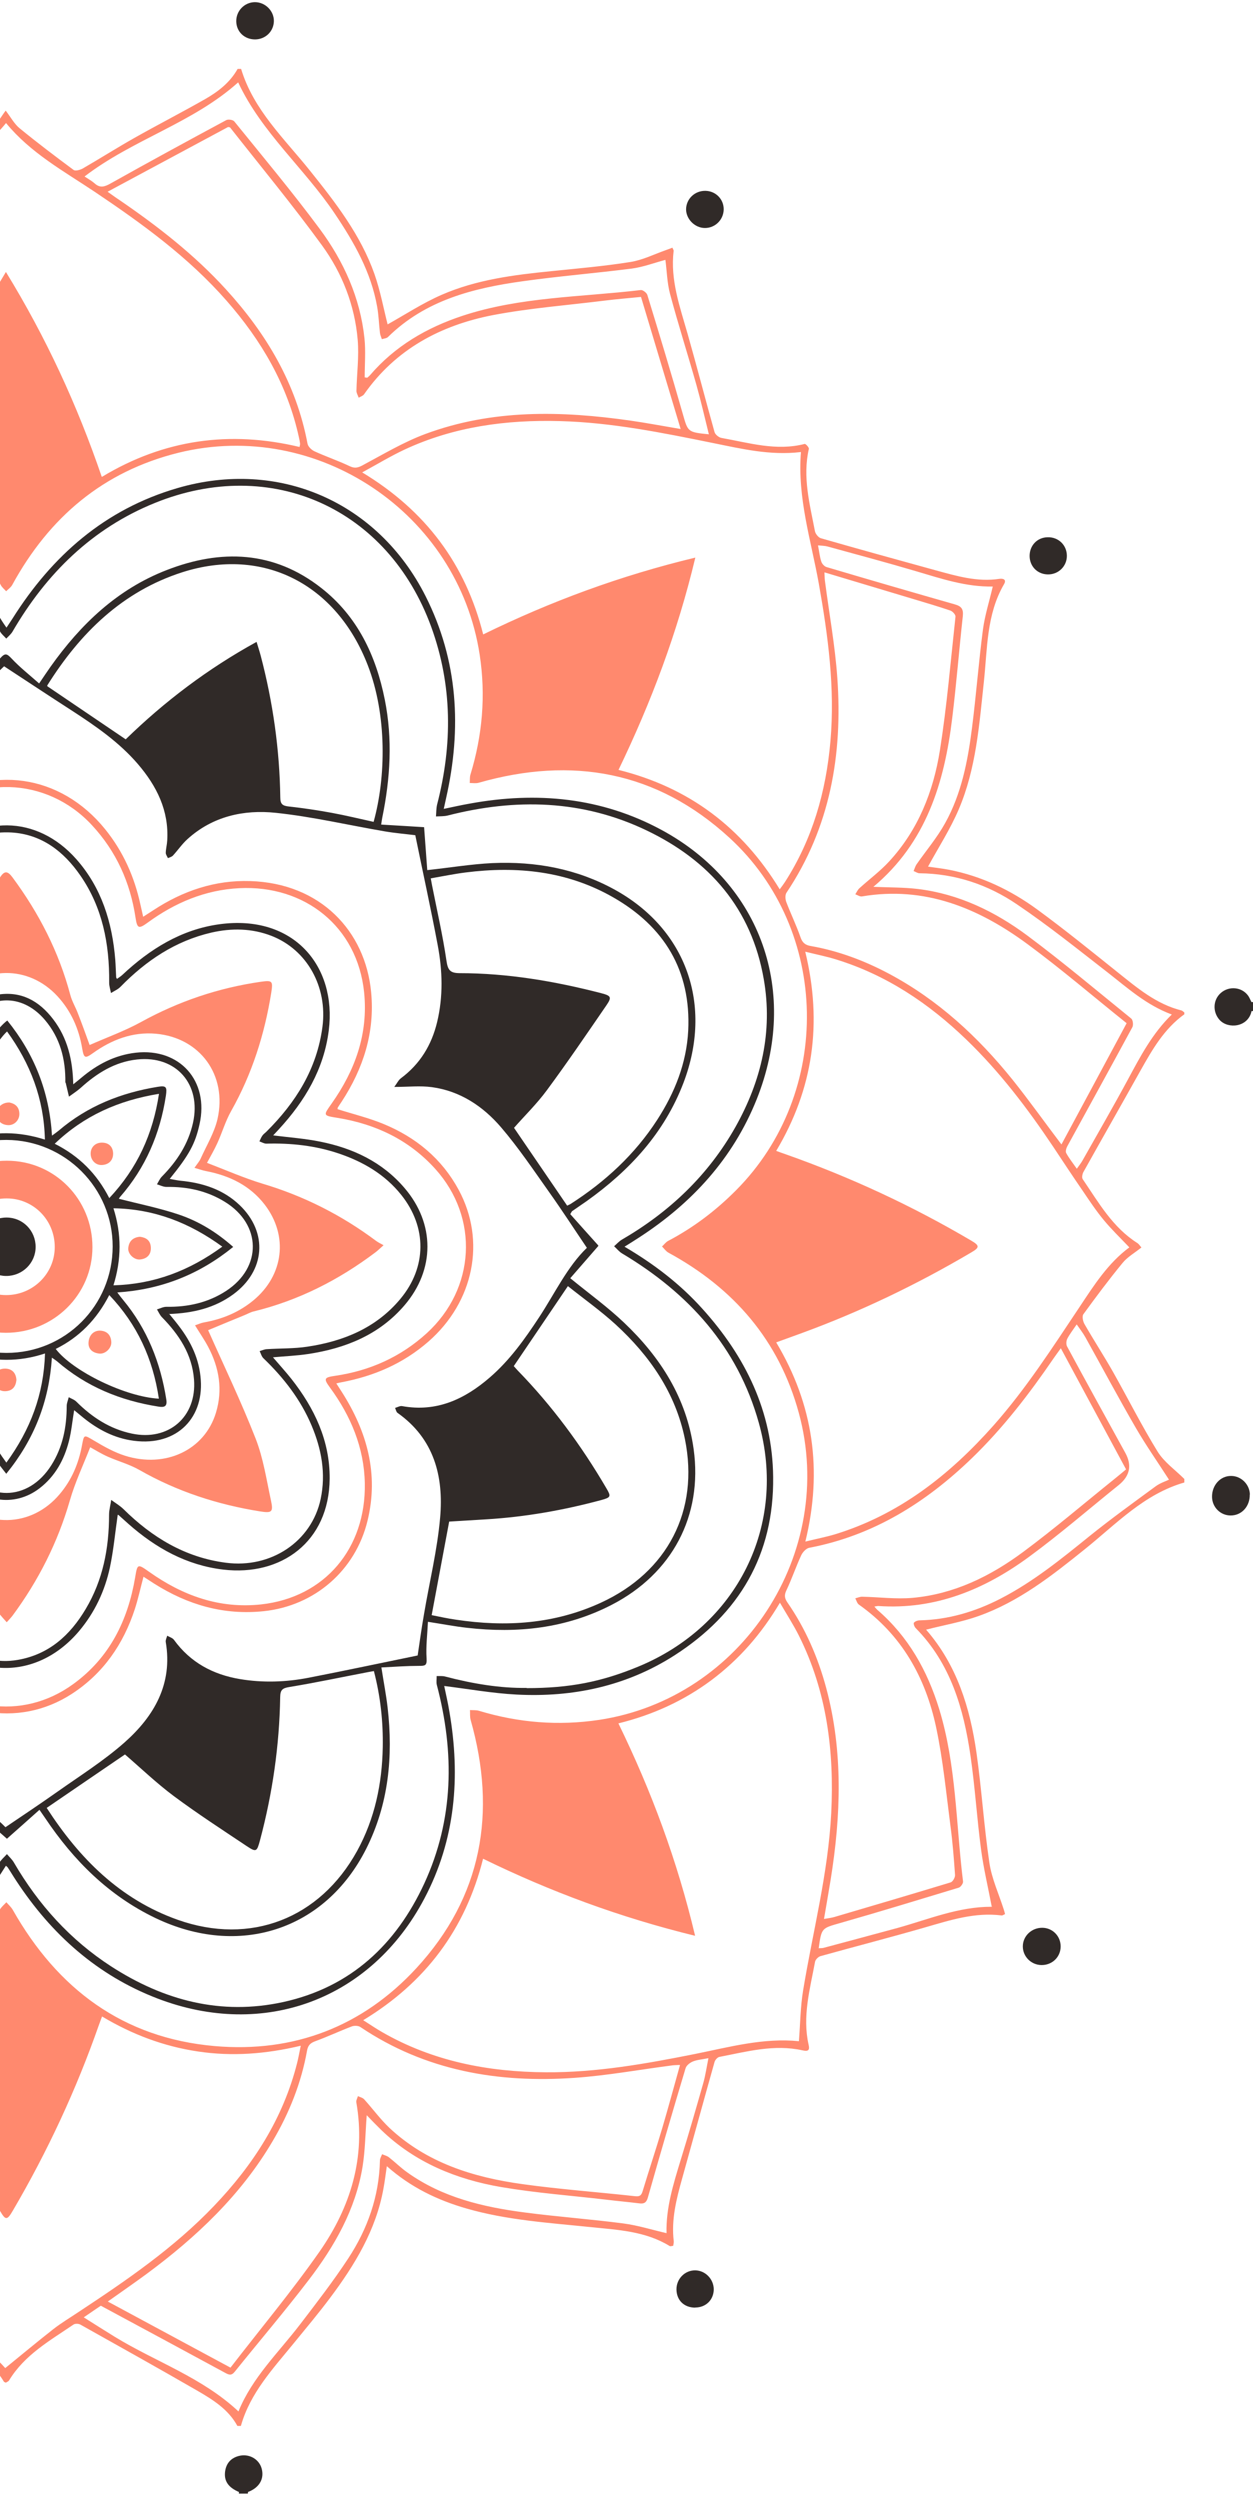
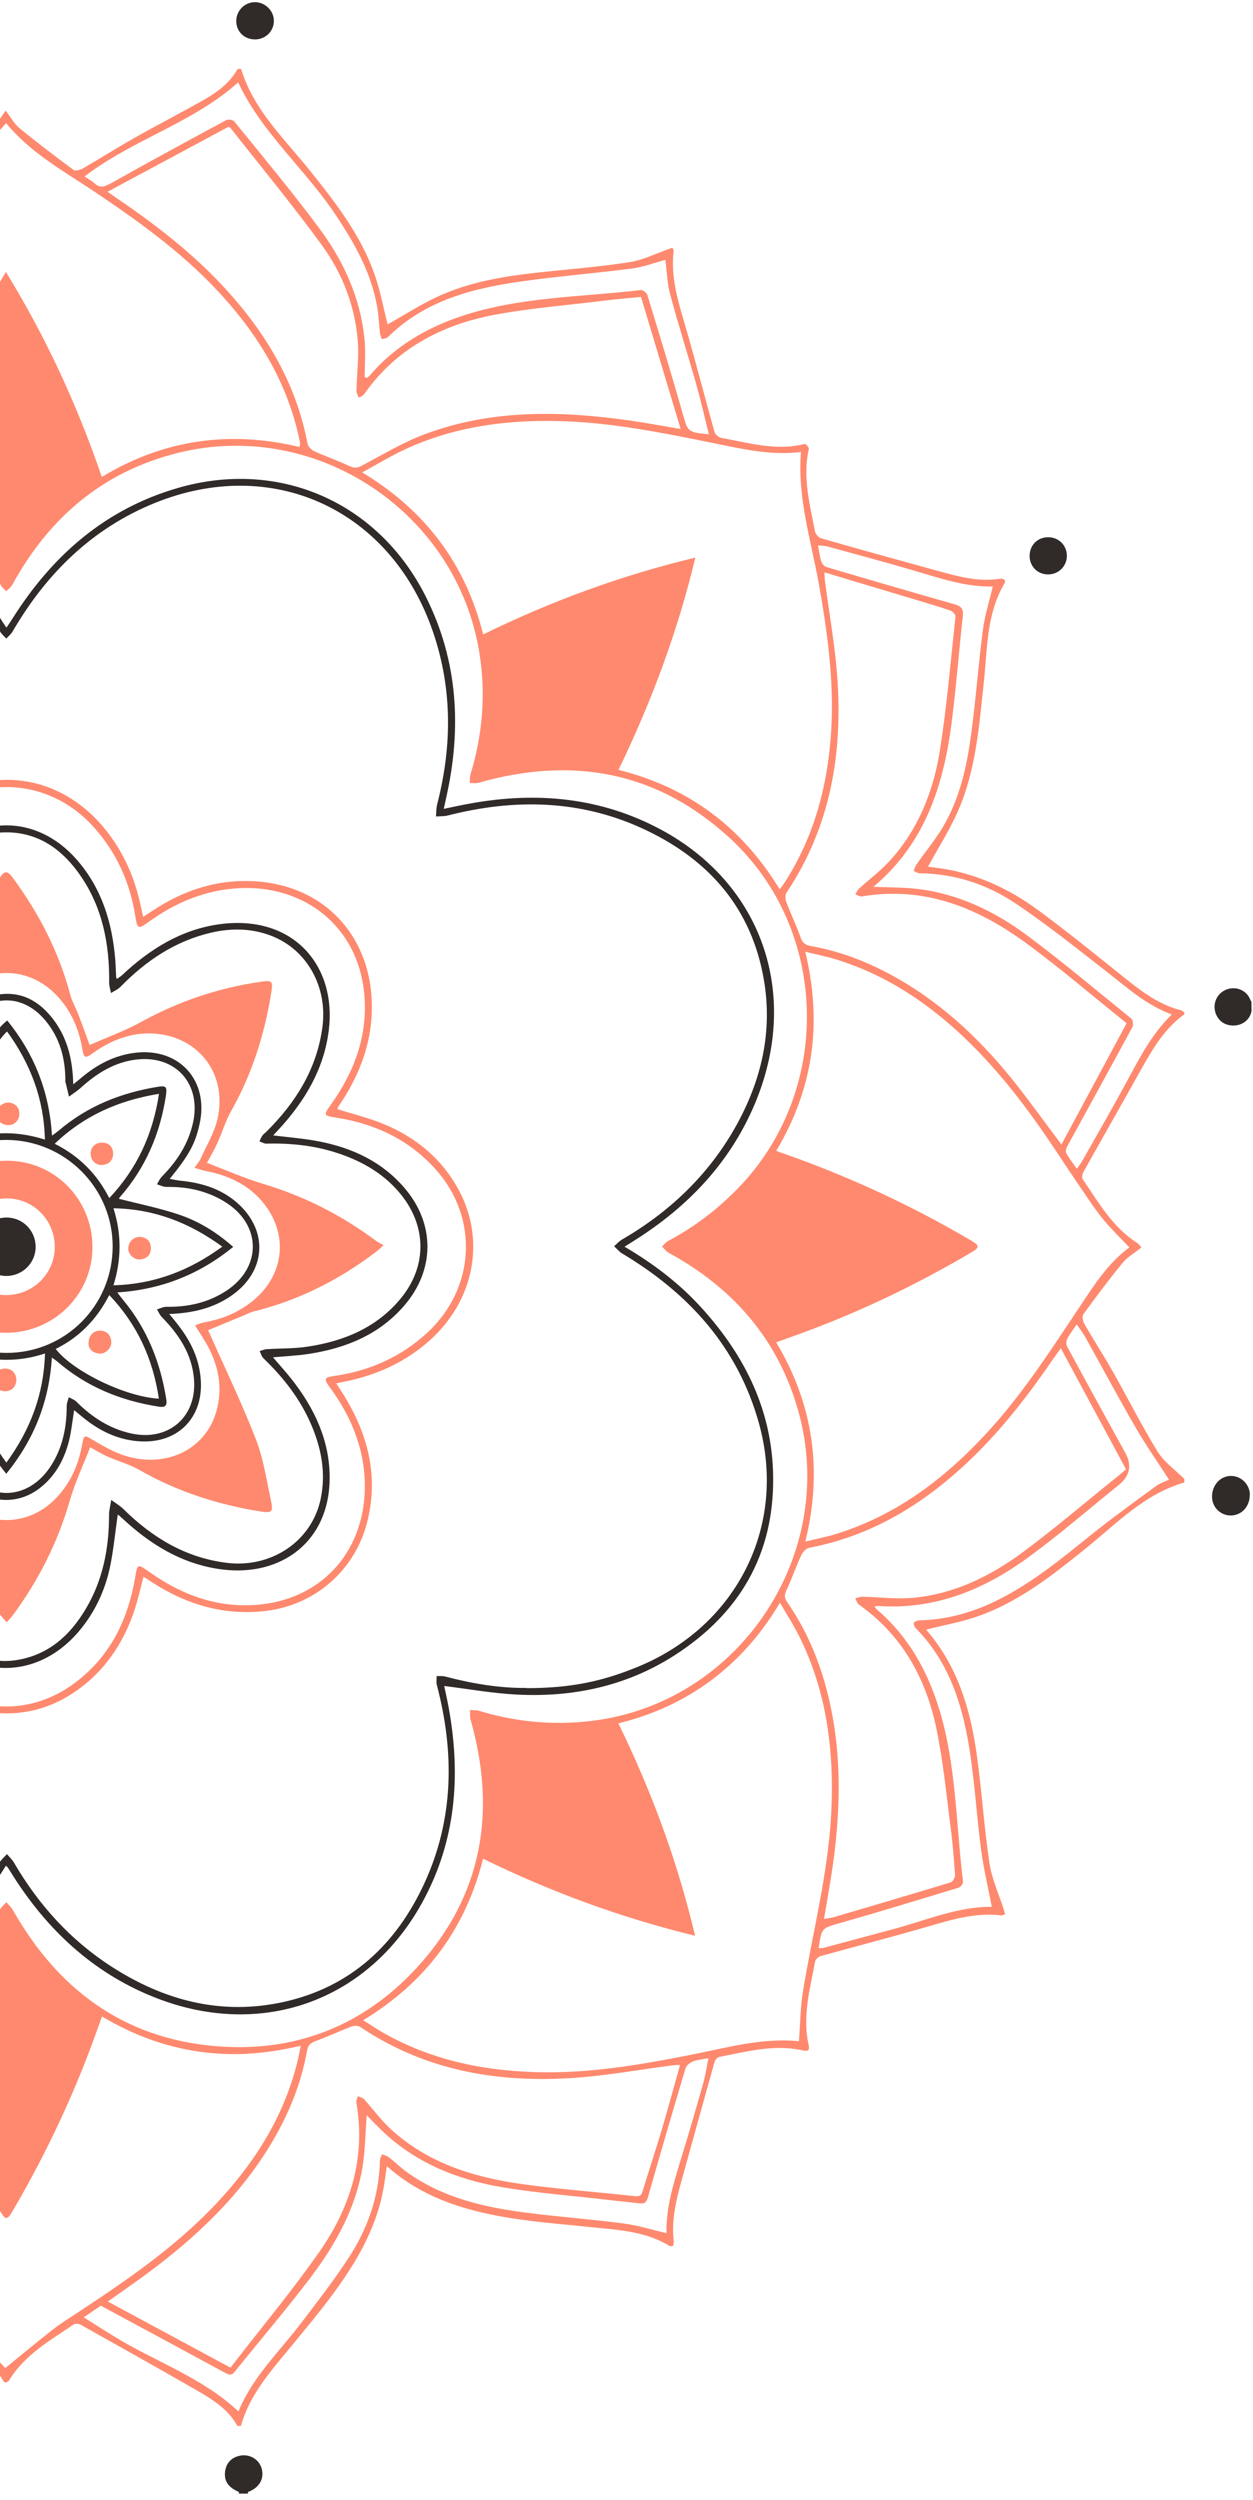
<svg xmlns="http://www.w3.org/2000/svg" width="192" height="383" viewBox="0 0 192 383" fill="none">
  <path fill-rule="evenodd" clip-rule="evenodd" d="M-179.546 154.748C-176.084 154.107 -173.366 152.082 -170.7 149.988C-166.113 146.387 -161.63 142.631 -156.922 139.187C-151.919 135.552 -146.363 133.128 -139.941 132.713C-140.097 132.436 -140.184 132.245 -140.305 132.09C-144.424 127.243 -146.484 121.479 -147.436 115.334C-148.267 109.985 -148.752 104.567 -149.358 99.167C-149.738 95.878 -150.137 92.606 -151.868 89.681C-152.214 89.075 -152.231 88.487 -151.383 88.625C-147.229 89.248 -143.438 87.812 -139.578 86.721C-134.402 85.284 -129.209 83.9 -124.034 82.463C-123.653 82.359 -123.099 81.944 -123.047 81.597C-122.528 78.343 -122.043 75.089 -121.68 71.818C-121.576 70.866 -121.853 69.844 -122.06 68.875C-122.251 68.027 -122.026 67.733 -121.195 67.958C-116.798 69.048 -112.592 67.733 -108.334 66.988C-108.057 66.936 -107.711 66.486 -107.624 66.157C-105.824 59.77 -104.058 53.366 -102.31 46.978C-101.583 44.313 -100.995 41.612 -101.427 38.825C-101.549 38.029 -101.15 37.752 -100.493 38.15C-96.65 40.453 -92.288 40.539 -88.047 40.972C-81.487 41.647 -74.892 42.097 -68.539 44.105C-64.489 45.386 -60.784 47.307 -57.444 50.25C-57.236 48.9 -57.115 47.723 -56.89 46.546C-55.695 40.349 -52.545 35.069 -48.806 30.153C-45.898 26.345 -42.765 22.693 -39.788 18.937C-37.78 16.427 -35.91 13.813 -35.322 10.542H-34.508C-33.868 11.338 -33.349 12.307 -32.57 12.913C-30.7 14.315 -28.762 15.665 -26.736 16.842C-21.388 19.958 -15.987 22.953 -10.587 25.982C-10.292 26.138 -9.738 26.241 -9.531 26.068C-6.657 23.87 -3.801 21.672 -1.014 19.387C-0.287 18.781 0.18 17.846 0.872 16.946C1.634 17.933 2.188 18.989 3.019 19.664C5.702 21.862 8.471 23.957 11.275 26.034C11.552 26.241 12.262 26.034 12.66 25.826C15.326 24.285 17.922 22.641 20.588 21.135C24.171 19.11 27.823 17.24 31.407 15.198C33.414 14.056 35.249 12.636 36.409 10.559H36.946C38.85 16.86 43.575 21.239 47.504 26.155C51.416 31.036 55.259 35.987 57.371 41.959C58.288 44.572 58.79 47.325 59.396 49.696C62.01 48.242 64.745 46.442 67.687 45.161C73.001 42.841 78.731 42.114 84.46 41.543C88.511 41.128 92.561 40.782 96.577 40.141C98.464 39.847 100.247 38.947 102.064 38.306C102.393 38.202 102.705 38.064 103.034 37.943C103.137 38.202 103.241 38.324 103.224 38.427C102.687 42.893 104.176 46.978 105.37 51.167C106.79 56.17 108.088 61.19 109.49 66.192C109.594 66.573 110.148 67.023 110.563 67.092C114.77 67.836 118.941 69.135 123.303 68.01C123.459 67.975 123.996 68.563 123.944 68.771C122.957 73.081 124.082 77.218 124.878 81.39C124.965 81.805 125.415 82.359 125.796 82.463C131.664 84.142 137.532 85.769 143.4 87.379C146.585 88.244 149.77 89.197 153.145 88.677C153.768 88.591 154.253 88.816 153.855 89.491C151.137 94.147 151.31 99.409 150.756 104.498C150.047 111.11 149.562 117.792 146.913 123.989C145.615 127.035 143.798 129.839 142.205 132.765C143.071 132.903 144.265 133.024 145.425 133.249C150.393 134.219 154.876 136.365 158.926 139.325C163.115 142.389 167.166 145.678 171.233 148.932C174.245 151.338 177.171 153.831 181.031 154.8C181.186 154.834 181.325 155.008 181.481 155.111V155.388C178.4 157.604 176.582 160.772 174.782 163.974C171.874 169.184 168.914 174.36 166.006 179.57C165.85 179.864 165.746 180.401 165.902 180.643C168.343 184.226 170.489 188.052 174.315 190.458C174.54 190.613 174.695 190.89 174.903 191.115C173.865 191.946 172.757 192.569 172.012 193.487C169.918 196.031 167.945 198.68 166.006 201.345C165.781 201.657 165.937 202.436 166.179 202.851C167.598 205.327 169.156 207.715 170.558 210.191C172.843 214.241 174.938 218.413 177.378 222.377C178.382 224.004 180.096 225.198 181.481 226.583V227.119C175.319 228.885 171.043 233.472 166.283 237.297C161.228 241.365 156.139 245.381 149.943 247.579C147.364 248.497 144.646 248.964 141.946 249.656C141.946 249.535 141.911 249.656 141.946 249.708C146.637 255.109 148.644 261.635 149.631 268.541C150.427 274.132 150.773 279.792 151.604 285.366C151.968 287.824 153.058 290.161 153.82 292.567C153.889 292.775 153.941 292.982 154.01 293.242C153.785 293.329 153.63 293.467 153.491 293.45C149.406 292.93 145.633 294.159 141.79 295.267C136.458 296.808 131.075 298.193 125.727 299.681C125.398 299.768 124.965 300.201 124.896 300.529C124.117 304.736 122.922 308.925 123.909 313.269C124.117 314.169 123.771 314.291 122.974 314.117C118.63 313.148 114.441 314.308 110.234 315.121C109.94 315.173 109.577 315.589 109.49 315.9C107.811 321.855 106.184 327.827 104.522 333.764C103.639 336.914 102.843 340.065 103.241 343.371C103.259 343.578 103.189 343.803 103.155 344.063C102.947 344.08 102.722 344.167 102.618 344.098C98.879 341.795 94.638 341.622 90.467 341.19C84.08 340.532 77.658 340.134 71.444 338.334C67.012 337.053 62.927 335.097 59.275 331.86C59.084 333.141 58.963 334.214 58.756 335.304C57.613 341.674 54.342 347.023 50.551 352.077C48.785 354.431 46.899 356.682 45.029 358.967C41.844 362.879 38.33 366.6 36.911 371.655H36.374C34.972 369.075 32.566 367.604 30.143 366.202C24.24 362.792 18.268 359.469 12.314 356.128C12.037 355.972 11.501 355.955 11.258 356.128C7.64 358.586 3.763 360.767 1.392 364.679C1.288 364.852 1.045 364.921 0.907 365.025C0.751 364.956 0.63 364.938 0.595 364.869C-1.776 360.975 -5.636 358.776 -9.236 356.284C-9.565 356.059 -10.275 356.024 -10.639 356.214C-16.212 359.313 -21.734 362.48 -27.308 365.596C-30.181 367.189 -32.899 368.954 -34.837 371.689H-35.114C-35.53 370.651 -35.789 369.508 -36.395 368.573C-38.126 365.925 -39.909 363.311 -41.796 360.801C-45.05 356.457 -48.547 352.302 -51.68 347.871C-54.986 343.198 -57.028 337.935 -57.409 332.102C-57.582 332.137 -57.738 332.119 -57.825 332.189C-63.191 336.845 -69.699 338.836 -76.536 339.822C-82.179 340.636 -87.874 340.982 -93.517 341.813C-95.888 342.159 -98.173 343.163 -100.458 343.959C-101.202 344.219 -101.67 344.323 -101.531 343.371C-101.029 340.03 -101.929 336.914 -102.795 333.764C-104.439 327.844 -106.066 321.924 -107.745 316.021C-107.849 315.641 -108.299 315.173 -108.663 315.104C-112.869 314.342 -117.058 313.113 -121.403 314.152C-122.164 314.325 -122.424 314.031 -122.251 313.304C-121.143 308.907 -122.459 304.684 -123.203 300.443C-123.255 300.166 -123.688 299.82 -124.016 299.716C-129.832 298.071 -135.666 296.462 -141.499 294.852C-144.771 293.934 -148.042 293.052 -151.504 293.484C-151.712 293.502 -151.937 293.415 -152.162 293.363C-152.162 293.138 -152.231 292.913 -152.162 292.792C-149.756 288.776 -149.738 284.258 -149.202 279.827C-148.596 274.807 -148.042 269.753 -147.159 264.785C-146.155 259.142 -143.888 254.001 -140.184 249.726C-142.918 249.033 -145.671 248.531 -148.284 247.614C-154.135 245.571 -159.016 241.867 -163.759 238.007C-165.975 236.207 -168.191 234.407 -170.372 232.572C-173.158 230.235 -176.17 228.262 -179.684 227.189V226.652C-177.122 225.146 -175.599 222.723 -174.18 220.247C-170.787 214.38 -167.481 208.46 -164.175 202.557C-164.036 202.297 -164.002 201.83 -164.157 201.605C-166.633 198.005 -168.779 194.11 -172.674 191.721C-172.881 191.6 -173.003 191.34 -173.176 191.115C-172.154 190.302 -171.064 189.679 -170.302 188.779C-168.312 186.39 -166.477 183.863 -164.538 181.422C-163.898 180.626 -163.95 180.037 -164.486 179.172C-166.183 176.506 -167.775 173.771 -169.35 171.019C-171.566 167.142 -173.608 163.143 -175.98 159.352C-176.863 157.916 -178.438 156.912 -179.684 155.717V154.904L-179.546 154.748ZM-72.139 275.707C-71.915 277.871 -71.793 280.035 -71.447 282.164C-68.072 302.641 -48.962 315.952 -29.316 313.339C-16.022 311.573 -6.484 304.164 -0.028 292.567C0.215 292.134 0.63 291.805 0.976 291.425C1.305 291.805 1.703 292.152 1.963 292.602C8.817 304.684 18.822 312.231 32.895 313.46C45.047 314.516 55.553 310.465 63.793 301.533C73.884 290.594 76.135 277.663 72.119 263.504C71.98 263.019 72.049 262.483 72.015 261.981C72.482 262.016 72.984 261.964 73.417 262.102C79.441 263.92 85.551 264.422 91.8 263.487C113.696 260.181 128.254 237.886 122.403 216.457C119.374 205.361 112.45 197.364 102.428 191.912C102.047 191.704 101.77 191.288 101.441 190.96C101.753 190.683 102.012 190.302 102.376 190.111C106.253 188.069 109.681 185.472 112.779 182.357C127.631 167.453 127.232 142.475 111.74 128.316C100.628 118.138 87.645 115.836 73.348 119.921C72.915 120.042 72.43 119.956 71.98 119.956C72.015 119.523 71.963 119.073 72.084 118.675C73.919 112.668 74.456 106.558 73.503 100.309C70.197 78.638 48.63 64.132 27.356 69.36C15.811 72.216 7.537 79.261 1.894 89.577C1.686 89.975 1.27 90.252 0.942 90.581C0.665 90.27 0.301 89.993 0.111 89.612C-1.932 85.734 -4.528 82.29 -7.644 79.209C-23.136 63.751 -49.256 64.946 -63.139 81.857C-72.07 92.762 -73.957 105.104 -70.132 118.502C-69.993 118.969 -70.045 119.506 -70.028 120.025C-70.53 119.973 -71.066 120.025 -71.551 119.869C-78.215 117.844 -84.966 117.446 -91.803 118.882C-112.28 123.175 -124.865 143.306 -121.005 163.005C-118.598 175.294 -111.346 184.105 -100.475 190.077C-100.077 190.302 -99.766 190.7 -99.419 190.994C-99.766 191.306 -100.077 191.704 -100.475 191.912C-104.387 193.989 -107.849 196.637 -110.965 199.788C-125.695 214.743 -125.193 239.565 -109.701 253.724C-98.658 263.816 -85.779 266.135 -71.551 262.119C-71.066 261.981 -70.53 262.033 -70.028 261.998C-70.062 262.5 -70.028 263.037 -70.166 263.521C-71.361 267.485 -72.036 271.536 -72.139 275.69V275.707ZM122.42 312.715C122.628 310.05 122.645 307.471 123.061 304.943C124.549 295.908 126.904 286.993 127.371 277.767C127.838 268.316 126.713 259.159 122.42 250.591C121.59 248.929 120.568 247.354 119.512 245.537C116.656 250.349 113.246 254.226 109.023 257.394C104.765 260.562 100.022 262.725 94.76 264.023C99.814 274.392 103.778 285.037 106.513 296.566C94.967 293.744 84.339 289.797 74.023 284.76C71.305 295.579 65.195 303.714 55.657 309.496C56.696 310.154 57.579 310.759 58.513 311.296C66.285 315.779 74.784 317.424 83.647 317.475C91.384 317.527 98.948 316.177 106.496 314.671C111.758 313.615 116.985 312.161 122.438 312.715H122.42ZM-92.876 117.965C-93.015 117.619 -93.119 117.325 -93.24 117.03C-95.421 111.872 -97.775 106.783 -99.714 101.538C-101.462 96.795 -102.76 91.897 -104.214 87.05C-104.647 85.631 -104.422 85.44 -102.951 85.769C-102.812 85.804 -102.691 85.838 -102.552 85.856C-93.049 88.383 -83.823 91.637 -74.926 95.826C-73.992 96.259 -73.057 96.692 -72.053 97.176C-69.353 86.41 -63.26 78.257 -53.705 72.475C-54.38 72.025 -54.882 71.575 -55.488 71.298C-58.932 69.74 -62.29 67.854 -65.874 66.729C-75.809 63.613 -85.953 64.184 -96.096 65.707C-104.283 66.919 -112.229 69.74 -120.728 69.325C-120.174 73.912 -121.23 78.309 -122.13 82.723C-123.705 90.443 -125.263 98.145 -125.47 106.039C-125.695 114.278 -124.657 122.292 -121.16 129.839C-120.139 132.02 -118.893 134.098 -117.629 136.469C-111.744 126.724 -103.591 120.631 -92.876 117.948V117.965ZM-72.053 284.83C-72.486 285.003 -72.815 285.107 -73.144 285.262C-82.629 289.919 -92.53 293.45 -102.743 296.115C-104.422 296.548 -104.699 296.34 -104.18 294.713C-102.466 289.192 -100.839 283.635 -98.883 278.2C-97.152 273.405 -94.988 268.784 -92.998 264.006C-103.591 261.358 -111.761 255.247 -117.508 245.727C-117.871 246.229 -118.131 246.575 -118.373 246.956C-122.424 253.257 -124.466 260.233 -125.211 267.624C-126.059 276.088 -124.986 284.397 -123.48 292.705C-122.285 299.3 -120.174 305.774 -120.728 312.369C-117.56 312.698 -114.41 312.837 -111.311 313.39C-102.864 314.879 -94.504 316.956 -85.883 317.406C-77.004 317.874 -68.349 316.904 -60.179 313.183C-57.98 312.179 -55.92 310.915 -53.549 309.617C-63.277 303.732 -69.37 295.579 -72.07 284.864L-72.053 284.83ZM15.637 73.047C25.158 67.3 35.249 65.932 45.895 68.477C45.947 68.217 45.998 68.079 45.981 67.958C45.947 67.646 45.877 67.334 45.808 67.023C44.06 58.991 40.061 52.154 34.695 46.044C28.879 39.414 21.817 34.29 14.547 29.409C9.787 26.224 4.698 23.455 0.924 18.85C-2.676 23.316 -7.713 25.93 -12.266 29.184C-16.714 32.369 -21.232 35.485 -25.456 38.947C-32.431 44.676 -38.144 51.462 -41.605 59.926C-42.696 62.609 -43.458 65.43 -44.375 68.2C-44.254 68.304 -44.115 68.408 -43.994 68.494C-38.836 67.213 -33.643 66.884 -28.416 67.646C-23.188 68.408 -18.324 70.26 -13.737 73.012C-9.963 62.055 -5.238 51.756 0.907 41.664C7.087 51.756 11.829 62.055 15.585 73.029L15.637 73.047ZM122.697 69.256C117.989 69.81 113.627 68.754 109.248 67.871C101.493 66.296 93.738 64.721 85.793 64.513C77.571 64.288 69.54 65.361 61.993 68.875C59.846 69.879 57.804 71.125 55.502 72.371C65.247 78.257 71.34 86.444 74.04 97.194C84.409 92.122 95.037 88.192 106.547 85.423C103.795 96.951 99.779 107.579 94.777 117.948C105.613 120.648 113.714 126.793 119.478 136.244C119.807 135.794 120.049 135.482 120.274 135.136C124.498 128.558 126.575 121.288 127.25 113.551C127.959 105.398 126.886 97.401 125.467 89.404C124.272 82.757 122.161 76.249 122.732 69.221L122.697 69.256ZM-116.971 176.333C-122.718 166.761 -124.068 156.687 -121.524 146.024C-121.818 146.007 -121.957 145.972 -122.078 145.989C-122.441 146.041 -122.787 146.093 -123.151 146.18C-132.117 148.205 -139.543 152.948 -146.086 159.231C-152.075 164.978 -156.783 171.729 -161.371 178.583C-164.296 182.98 -166.927 187.619 -171.202 191.046C-168.017 193.435 -165.888 196.637 -163.742 199.822C-162.392 201.813 -161.076 203.821 -159.743 205.811C-155.745 211.818 -151.435 217.564 -146.225 222.584C-139.872 228.729 -132.654 233.385 -123.999 235.584C-123.237 235.774 -122.441 235.895 -121.42 236.12C-122.787 230.772 -123.099 225.613 -122.355 220.421C-121.61 215.176 -119.793 210.277 -116.937 205.655C-127.859 201.882 -138.21 197.174 -148.319 190.994C-138.21 184.832 -127.911 180.072 -116.954 176.333H-116.971ZM173.034 191.081C171.666 189.644 170.333 188.363 169.156 186.944C167.979 185.524 166.941 183.967 165.902 182.426C164.362 180.193 162.873 177.925 161.367 175.658C157.438 169.79 153.162 164.164 148.056 159.248C142.309 153.709 135.818 149.365 128.133 146.993C126.644 146.526 125.121 146.232 123.39 145.799C126.055 156.756 124.601 166.83 118.941 176.316C119.512 176.523 119.928 176.679 120.343 176.818C130.262 180.314 139.765 184.728 148.818 190.06C150.116 190.821 150.133 191.115 148.852 191.86C140.578 196.741 131.958 200.895 122.94 204.201C121.641 204.669 120.343 205.153 118.941 205.655C124.636 215.176 126.073 225.25 123.407 236.172C125.086 235.757 126.523 235.48 127.925 235.064C137.774 232.053 145.511 225.96 152.228 218.395C157.23 212.752 161.28 206.434 165.452 200.186C167.65 196.879 169.797 193.504 173.051 191.098L173.034 191.081ZM-13.702 308.942C-23.24 314.654 -33.297 316.056 -43.959 313.477C-43.994 313.737 -44.046 313.875 -44.029 313.996C-43.977 314.36 -43.925 314.706 -43.856 315.052C-42.886 319.518 -41.173 323.672 -38.836 327.584C-33.73 336.204 -26.425 342.696 -18.445 348.546C-11.919 353.341 -4.459 356.889 0.803 362.792C3.278 360.784 5.702 358.759 8.177 356.82C9.423 355.851 10.791 355.037 12.106 354.155C19.446 349.308 26.681 344.357 32.791 337.953C38.798 331.669 43.385 324.555 45.531 316.039C45.739 315.225 45.877 314.412 46.085 313.408C40.702 314.689 35.561 315.069 30.351 314.291C25.088 313.512 20.242 311.677 15.637 308.925C15.447 309.444 15.309 309.825 15.17 310.188C11.691 320.124 7.277 329.61 1.963 338.68C1.097 340.168 0.855 340.168 0.024 338.749C-4.909 330.354 -9.133 321.613 -12.439 312.438C-12.854 311.296 -13.252 310.171 -13.72 308.907L-13.702 308.942ZM-170.648 225.111C-169.662 225.925 -168.71 226.687 -167.775 227.448C-163.43 230.927 -159.241 234.614 -154.724 237.851C-147.384 243.096 -139.335 246.246 -130.023 244.567C-129.746 244.516 -129.417 244.775 -129.105 244.896C-129.261 245.191 -129.365 245.537 -129.607 245.762C-131.061 247.06 -132.637 248.22 -133.969 249.605C-138.522 254.382 -140.98 260.285 -142.001 266.672C-143.109 273.544 -143.697 280.485 -144.442 287.409C-144.476 287.72 -143.957 288.309 -143.594 288.43C-140.028 289.59 -136.462 290.732 -132.862 291.805C-130.109 292.619 -127.323 293.329 -124.363 294.125C-124.432 293.502 -124.449 293.156 -124.518 292.827C-126.059 284.674 -127.046 276.469 -126.319 268.143C-125.592 259.938 -123.324 252.27 -118.668 245.398C-118.252 244.792 -118.218 244.36 -118.529 243.685C-119.36 241.884 -120.035 239.998 -120.866 238.215C-121.091 237.747 -121.662 237.211 -122.147 237.124C-130.127 235.584 -137.016 231.88 -143.23 226.773C-149.721 221.425 -154.879 214.916 -159.605 208.01C-159.865 207.629 -160.159 207.248 -160.678 206.538C-164.088 212.891 -167.36 218.967 -170.666 225.111H-170.648ZM126.332 87.708C126.367 88.452 126.367 88.764 126.419 89.075C127.059 94.008 127.959 98.907 128.306 103.858C129.137 115.594 127.215 126.758 120.516 136.763C120.291 137.092 120.326 137.767 120.482 138.183C121.174 140 122.022 141.748 122.663 143.583C122.957 144.449 123.407 144.795 124.255 144.933C128.479 145.678 132.443 147.166 136.216 149.174C143.729 153.173 149.856 158.833 155.153 165.411C157.663 168.544 160 171.833 162.648 175.329C165.989 169.115 169.277 163.022 172.636 156.756C167.529 152.671 162.613 148.447 157.42 144.622C149.925 139.1 141.686 135.707 132.079 137.334C131.768 137.386 131.404 137.127 131.058 137.006C131.266 136.694 131.421 136.313 131.698 136.071C133.204 134.703 134.866 133.474 136.233 131.986C140.682 127.174 143.019 121.271 144.023 114.953C145.096 108.168 145.667 101.313 146.411 94.476C146.446 94.182 145.979 93.662 145.633 93.541C143.798 92.918 141.928 92.364 140.076 91.81C135.593 90.46 131.092 89.11 126.35 87.691L126.332 87.708ZM-33.227 19.318C-37.261 24.337 -41.398 29.132 -45.171 34.221C-50.797 41.82 -54.328 50.129 -52.666 59.909C-52.614 60.203 -52.822 60.549 -52.909 60.878C-53.237 60.705 -53.636 60.618 -53.861 60.359C-55.193 58.887 -56.37 57.26 -57.825 55.91C-62.965 51.098 -69.335 48.761 -76.121 47.723C-82.508 46.736 -88.965 46.251 -95.386 45.524C-96.183 45.438 -96.373 45.801 -96.563 46.459C-97.585 49.834 -98.692 53.175 -99.696 56.55C-100.579 59.511 -101.341 62.505 -102.206 65.673C-101.583 65.603 -101.237 65.552 -100.891 65.517C-95.144 64.842 -89.432 63.821 -83.668 63.561C-72.763 63.076 -62.446 65.24 -53.22 71.471C-52.891 71.696 -52.216 71.627 -51.783 71.471C-49.931 70.762 -48.079 70.017 -46.279 69.169C-45.812 68.944 -45.275 68.408 -45.171 67.923C-43.613 59.857 -39.857 52.898 -34.664 46.632C-29.541 40.453 -23.344 35.468 -16.749 30.932C-16.126 30.517 -15.52 30.084 -14.533 29.409C-20.938 25.965 -27.031 22.676 -33.227 19.335V19.318ZM104.141 316.35C103.484 316.385 103.172 316.385 102.878 316.437C97.945 317.077 93.046 317.977 88.096 318.324C76.36 319.155 65.195 317.25 55.207 310.534C54.896 310.327 54.273 310.309 53.909 310.448C52.005 311.175 50.17 312.04 48.266 312.733C47.522 313.01 47.193 313.39 47.054 314.135C46.172 319.085 44.337 323.69 41.792 328C36.911 336.308 30.056 342.765 22.388 348.425C20.571 349.758 18.719 351.039 16.52 352.597C22.856 356.007 28.966 359.295 35.319 362.723C39.923 356.751 44.718 351.022 48.976 344.929C53.719 338.126 56.073 330.51 54.601 322.08C54.549 321.786 54.757 321.439 54.844 321.128C55.173 321.284 55.588 321.37 55.813 321.63C57.111 323.066 58.271 324.659 59.673 325.992C65.403 331.358 72.534 333.573 80.081 334.612C85.811 335.408 91.592 335.824 97.356 336.464C98.187 336.551 98.325 336.17 98.516 335.547C99.485 332.344 100.541 329.177 101.493 325.975C102.41 322.859 103.259 319.726 104.193 316.385L104.141 316.35ZM16.486 29.375C17.368 29.998 17.836 30.344 18.32 30.655C24.188 34.671 29.797 39.033 34.609 44.313C40.823 51.115 45.393 58.783 47.124 67.975C47.21 68.425 47.73 68.927 48.179 69.135C49.945 69.948 51.797 70.571 53.545 71.402C54.29 71.766 54.775 71.697 55.502 71.316C58.686 69.619 61.819 67.733 65.177 66.486C75.425 62.678 86.018 62.92 96.646 64.444C99.052 64.79 101.441 65.24 104.297 65.725C102.22 58.801 100.229 52.171 98.222 45.49C96.266 45.68 94.413 45.836 92.596 46.061C86.901 46.771 81.154 47.203 75.529 48.277C67.514 49.834 60.625 53.504 55.796 60.393C55.623 60.653 55.242 60.757 54.965 60.93C54.844 60.584 54.619 60.237 54.619 59.891C54.671 57.278 55.034 54.647 54.809 52.05C54.359 46.771 52.438 41.855 49.357 37.614C44.873 31.452 39.992 25.549 35.267 19.543C35.232 19.491 35.093 19.491 34.955 19.456C28.948 22.676 22.907 25.93 16.52 29.357L16.486 29.375ZM-14.741 352.701C-18.826 349.533 -22.773 346.711 -26.459 343.578C-35.772 335.651 -42.8 326.217 -45.206 313.892C-45.292 313.477 -45.777 313.027 -46.192 312.837C-47.993 312.023 -49.879 311.348 -51.662 310.5C-52.389 310.154 -52.857 310.205 -53.497 310.638C-57.011 313.096 -60.871 314.862 -64.939 316.125C-75.134 319.276 -85.451 318.964 -95.836 317.337C-97.862 317.025 -99.887 316.645 -102.033 316.281C-101.912 316.974 -101.877 317.424 -101.739 317.856C-99.973 323.828 -98.208 329.817 -96.39 335.772C-96.304 336.083 -95.611 336.395 -95.213 336.378C-92.773 336.204 -90.332 336.014 -87.926 335.702C-82.82 335.027 -77.661 334.56 -72.641 333.487C-65.043 331.86 -58.517 328.242 -53.895 321.716C-53.688 321.422 -53.203 321.318 -52.839 321.128C-52.787 321.543 -52.614 321.976 -52.684 322.374C-53.688 328.623 -52.51 334.508 -49.776 340.151C-45.656 348.65 -38.922 355.228 -33.158 362.636C-26.979 359.296 -20.869 356.024 -14.741 352.718V352.701ZM162.579 206.521C162.042 207.265 161.748 207.663 161.471 208.062C157.732 213.531 153.716 218.759 148.939 223.38C141.859 230.218 133.81 235.255 123.996 237.124C123.528 237.211 122.992 237.799 122.767 238.284C121.953 240.05 121.33 241.902 120.499 243.65C120.153 244.377 120.222 244.844 120.638 245.468C123.424 249.483 125.346 253.915 126.609 258.623C129.206 268.334 128.86 278.148 127.284 287.963C126.973 289.901 126.627 291.84 126.263 293.986C126.956 293.865 127.44 293.813 127.89 293.675C133.827 291.927 139.765 290.178 145.684 288.378C145.996 288.274 146.377 287.616 146.342 287.236C146.169 284.76 145.979 282.268 145.65 279.81C144.992 274.755 144.507 269.649 143.452 264.664C141.824 256.996 138.172 250.453 131.594 245.814C131.335 245.623 131.231 245.191 131.058 244.862C131.421 244.775 131.785 244.602 132.131 244.619C134.693 244.671 137.289 245.018 139.834 244.792C146.186 244.221 151.76 241.486 156.797 237.747C161.557 234.216 166.075 230.356 170.68 226.652C171.303 226.15 171.909 225.648 172.549 225.111C169.208 218.915 165.937 212.839 162.544 206.538L162.579 206.521ZM-124.363 87.985C-124.986 88.106 -125.488 88.141 -125.938 88.279C-131.875 90.027 -137.795 91.828 -143.749 93.541C-144.598 93.784 -144.511 94.234 -144.442 94.857C-144.269 96.38 -144.147 97.921 -143.94 99.444C-143.126 105.537 -142.642 111.699 -141.395 117.688C-139.889 125.062 -136.237 131.363 -130.006 135.915C-129.625 136.209 -129.382 136.694 -129.071 137.092C-129.555 137.179 -130.075 137.386 -130.525 137.317C-136.289 136.417 -141.845 137.231 -147.038 139.792C-150.154 141.316 -153.218 143.047 -156.005 145.106C-160.99 148.828 -165.75 152.878 -170.614 156.808C-167.152 162.97 -164.382 169.357 -160.54 175.087C-157.597 171.261 -154.897 167.453 -151.902 163.905C-143.905 154.471 -134.437 147.27 -121.957 144.83C-121.524 144.743 -121.039 144.206 -120.831 143.756C-120.035 141.991 -119.395 140.139 -118.547 138.408C-118.166 137.629 -118.304 137.144 -118.702 136.452C-120.001 134.236 -121.385 132.038 -122.407 129.684C-126.924 119.367 -127.201 108.549 -125.834 97.574C-125.436 94.441 -124.865 91.326 -124.345 88.002L-124.363 87.985ZM36.53 369.456C38.659 364.211 42.692 360.403 45.998 356.076C48.526 352.77 51.07 349.481 53.355 346.002C56.332 341.467 58.098 336.464 58.219 330.977C58.219 330.665 58.427 330.354 58.548 330.025C58.894 330.181 59.292 330.267 59.587 330.492C60.539 331.237 61.421 332.119 62.408 332.812C67.809 336.672 74.04 338.126 80.445 338.957C85.464 339.614 90.519 339.978 95.539 340.636C97.754 340.93 99.901 341.605 102.134 342.124C102.03 338.282 103.172 334.612 104.297 330.925C105.509 326.996 106.651 323.049 107.776 319.085C108.105 317.908 108.278 316.679 108.555 315.312C107.551 315.52 106.807 315.554 106.149 315.831C105.699 316.021 105.163 316.437 105.042 316.887C103.068 323.465 101.147 330.06 99.277 336.655C99.052 337.451 98.689 337.658 97.945 337.555C96.248 337.347 94.535 337.191 92.821 336.983C87.472 336.36 82.106 335.962 76.81 335.062C69.938 333.885 63.602 331.306 58.461 326.355C57.682 325.594 56.921 324.815 56.194 324.053C55.986 326.753 55.969 329.385 55.553 331.964C54.48 338.507 51.261 344.132 47.297 349.308C43.644 354.085 39.732 358.672 35.959 363.363C35.44 364.004 35.041 363.813 34.47 363.502C28.187 360.092 21.904 356.716 15.447 353.237C14.772 353.687 13.906 354.293 12.833 355.02C14.564 356.111 16.07 357.063 17.611 358.015C23.877 361.84 30.991 364.229 36.547 369.439L36.53 369.456ZM-10.829 26.951C-12.716 25.774 -14.325 24.77 -15.935 23.784C-22.132 20.01 -29.16 17.673 -34.595 12.463C-35.91 15.96 -38.195 18.712 -40.428 21.499C-43.648 25.532 -46.937 29.513 -49.931 33.702C-53.636 38.895 -56.197 44.59 -56.232 51.15C-56.232 51.427 -56.44 51.912 -56.561 51.929C-56.873 51.964 -57.253 51.808 -57.496 51.617C-58.448 50.856 -59.313 49.973 -60.3 49.263C-66.15 45.04 -72.97 43.724 -79.912 42.789C-86.645 41.872 -93.569 42.166 -99.748 39.812C-100.475 43.118 -101.064 46.442 -101.947 49.696C-103.106 54.058 -104.526 58.351 -105.772 62.696C-106.118 63.924 -106.291 65.205 -106.568 66.625C-105.599 66.452 -104.837 66.417 -104.197 66.157C-103.747 65.967 -103.228 65.534 -103.089 65.084C-101.133 58.559 -99.229 51.998 -97.36 45.438C-97.1 44.555 -96.684 44.313 -95.819 44.434C-93.932 44.676 -92.046 44.815 -90.159 45.022C-84.914 45.645 -79.617 46.061 -74.424 46.978C-67.691 48.173 -61.511 50.769 -56.474 55.616C-55.678 56.377 -54.882 57.139 -54.224 57.762C-53.999 55.131 -53.964 52.379 -53.514 49.679C-52.441 43.378 -49.343 37.943 -45.535 32.94C-41.83 28.094 -37.867 23.437 -34.041 18.66C-33.487 17.967 -33.037 18.158 -32.431 18.504C-26.425 21.828 -20.401 25.134 -14.36 28.422C-14.049 28.596 -13.546 28.699 -13.287 28.561C-12.508 28.145 -11.781 27.592 -10.812 26.934L-10.829 26.951ZM133.827 135.863C136.251 135.967 138.466 135.932 140.647 136.192C146.913 136.954 152.453 139.637 157.438 143.341C162.873 147.391 168.066 151.771 173.345 156.046C173.605 156.254 173.691 157.033 173.518 157.362C170.229 163.437 166.889 169.496 163.565 175.571C163.392 175.883 163.236 176.385 163.375 176.645C163.808 177.441 164.396 178.185 165.002 179.051C165.383 178.514 165.677 178.151 165.885 177.77C168.222 173.633 170.593 169.53 172.843 165.359C174.73 161.862 176.565 158.331 179.559 155.423C175.665 153.986 172.774 151.355 169.71 148.967C165.14 145.418 160.623 141.783 155.828 138.546C151.397 135.534 146.377 133.838 140.907 133.786C140.595 133.786 140.301 133.561 139.99 133.44C140.145 133.094 140.249 132.695 140.457 132.401C141.928 130.289 143.607 128.316 144.836 126.083C147.329 121.6 148.298 116.58 148.939 111.543C149.579 106.523 149.96 101.469 150.618 96.449C150.912 94.251 151.604 92.105 152.124 89.854C148.073 89.941 144.248 88.66 140.388 87.517C135.887 86.185 131.352 84.973 126.817 83.727C126.384 83.606 125.9 83.606 125.346 83.553C125.536 84.523 125.605 85.302 125.848 86.029C125.952 86.375 126.332 86.79 126.661 86.877C133.204 88.816 139.747 90.72 146.308 92.589C147.329 92.883 147.64 93.299 147.537 94.372C146.965 99.582 146.55 104.81 145.91 110.02C144.715 119.886 141.946 129.078 133.81 135.88L133.827 135.863ZM-53.878 323.845C-54.259 324.088 -54.38 324.122 -54.466 324.209C-59.261 329.869 -65.545 332.916 -72.607 334.629C-80.344 336.499 -88.307 336.533 -96.148 337.589C-96.927 337.693 -97.152 337.278 -97.325 336.637C-99.229 330.042 -101.15 323.447 -103.089 316.852C-103.193 316.506 -103.435 316.039 -103.712 315.952C-104.578 315.693 -105.512 315.589 -106.62 315.381C-106.205 317.199 -105.945 318.808 -105.495 320.366C-104.024 325.542 -102.414 330.665 -100.995 335.858C-100.441 337.918 -100.285 340.082 -99.956 342.159C-98.381 341.726 -96.806 341.103 -95.179 340.895C-89.622 340.186 -84.031 339.718 -78.475 338.957C-70.772 337.901 -63.346 336.083 -57.513 330.371C-57.288 330.163 -56.821 329.99 -56.578 330.077C-56.37 330.181 -56.267 330.665 -56.232 330.977C-56.059 332.414 -56.042 333.868 -55.765 335.287C-54.518 341.778 -50.97 347.127 -47.093 352.285C-42.852 357.945 -37.486 362.757 -34.491 369.508C-31.739 366.548 -28.242 364.835 -24.832 362.965C-20.903 360.801 -16.991 358.638 -13.097 356.439C-12.37 356.024 -11.712 355.487 -10.915 354.933C-11.764 354.38 -12.404 353.878 -13.131 353.514C-13.46 353.341 -13.997 353.324 -14.308 353.497C-19.882 356.509 -25.421 359.555 -30.96 362.602C-33.435 363.969 -33.418 363.969 -35.218 361.736C-38.715 357.409 -42.35 353.185 -45.708 348.754C-49.828 343.336 -52.978 337.382 -53.809 330.492C-54.068 328.381 -53.843 326.2 -53.843 323.845H-53.878ZM-132.169 135.673C-132.169 135.673 -132.221 135.569 -132.325 135.482C-137.656 130.947 -140.686 125.027 -142.434 118.363C-144.546 110.297 -144.598 101.971 -145.567 93.766C-145.601 93.455 -145.065 92.849 -144.701 92.728C-138.124 90.772 -131.529 88.868 -124.934 86.929C-124.57 86.825 -124.086 86.513 -123.982 86.185C-123.705 85.354 -123.601 84.471 -123.411 83.415C-124.432 83.623 -125.228 83.779 -126.007 83.934C-134.194 85.51 -141.759 89.543 -149.981 89.924C-149.427 92.97 -148.735 95.999 -148.319 99.063C-147.609 104.342 -147.211 109.674 -146.398 114.936C-145.376 121.513 -143.195 127.641 -138.366 132.522C-138.176 132.713 -137.968 133.197 -138.072 133.319C-138.245 133.544 -138.626 133.699 -138.937 133.751C-141.153 134.098 -143.438 134.219 -145.601 134.807C-151.591 136.4 -156.507 139.966 -161.319 143.67C-166.598 147.72 -171.185 152.723 -177.451 155.423C-171.168 162.364 -168.675 171.573 -162.998 178.999C-162.513 178.289 -161.976 177.666 -161.647 176.956C-161.474 176.558 -161.457 175.918 -161.647 175.537C-164.936 169.461 -168.294 163.42 -171.583 157.327C-171.756 157.015 -171.583 156.254 -171.324 156.029C-166.892 152.359 -162.496 148.672 -157.961 145.141C-153.045 141.298 -147.731 138.079 -141.551 136.763C-138.487 136.123 -135.32 136.036 -132.169 135.69V135.673ZM125.398 298.47C125.744 298.452 125.969 298.47 126.177 298.418C129.967 297.396 133.775 296.392 137.566 295.354C142.292 294.038 146.896 292.1 151.933 292.117C152.037 292.117 152.124 291.961 151.968 292.1C151.397 289.088 150.722 286.284 150.341 283.427C149.7 278.633 149.406 273.786 148.714 269.009C147.658 261.756 145.667 254.849 140.301 249.414C140.111 249.224 139.938 248.722 140.042 248.601C140.232 248.376 140.613 248.237 140.942 248.237C145.321 248.133 149.406 246.922 153.283 244.931C158.303 242.352 162.665 238.803 167.027 235.272C170.299 232.641 173.709 230.183 177.101 227.691C177.794 227.189 178.659 226.912 179.127 226.687C177.378 223.969 175.595 221.424 174.038 218.742C171.389 214.172 168.897 209.498 166.318 204.877C165.954 204.219 165.487 203.63 164.985 202.903C164.396 203.769 163.894 204.409 163.531 205.119C163.375 205.448 163.34 206.002 163.531 206.313C166.473 211.766 169.468 217.184 172.445 222.602C173.472 224.483 173.143 226.11 171.458 227.483C166.871 231.17 162.423 235.03 157.68 238.509C150.843 243.529 143.278 246.645 134.572 246.039C134.416 246.039 134.26 246.091 133.983 246.125C134.208 246.385 134.312 246.523 134.433 246.627C139.176 250.712 142.101 255.923 143.919 261.842C146.55 270.445 146.481 279.446 147.571 288.257C147.606 288.534 147.208 289.105 146.913 289.192C140.855 291.026 134.814 292.879 128.738 294.61C125.917 295.423 125.882 295.319 125.45 298.487L125.398 298.47ZM-163.223 203.007C-164.417 204.998 -165.629 206.954 -166.806 208.927C-170.302 214.812 -172.587 221.407 -177.52 226.548C-172.31 228.643 -168.571 232.607 -164.296 235.861C-160.92 238.423 -157.562 241.054 -154.014 243.39C-149.479 246.368 -144.476 248.116 -138.972 248.254C-138.66 248.254 -138.349 248.462 -138.037 248.583C-138.193 248.929 -138.262 249.362 -138.522 249.605C-141.291 252.443 -143.317 255.784 -144.459 259.523C-145.515 262.968 -146.311 266.516 -146.934 270.064C-148.215 277.386 -147.679 284.968 -150.275 292.03C-148.475 292.255 -146.64 292.29 -144.926 292.757C-139.387 294.263 -133.9 295.942 -128.378 297.5C-126.803 297.95 -125.176 298.227 -123.393 298.625C-123.584 297.604 -123.618 296.825 -123.878 296.115C-124.034 295.7 -124.466 295.215 -124.882 295.094C-131.425 293.138 -137.968 291.234 -144.528 289.365C-145.411 289.122 -145.705 288.759 -145.584 287.859C-145.342 285.972 -145.221 284.068 -144.978 282.199C-144.286 276.59 -143.801 270.947 -142.78 265.408C-141.413 257.982 -138.106 251.474 -132.256 246.454C-132.187 246.385 -132.169 246.246 -132.169 246.229C-134.8 246.021 -137.414 245.987 -139.993 245.589C-145.844 244.671 -151.019 242.023 -155.676 238.526C-161.042 234.528 -166.165 230.2 -171.341 225.977C-171.618 225.752 -171.739 224.973 -171.566 224.661C-168.589 219.07 -165.594 213.514 -162.513 207.975C-161.128 205.465 -161.042 205.517 -162.807 203.249C-162.825 203.215 -162.876 203.215 -163.205 203.042L-163.223 203.007ZM108.625 66.555C107.967 63.89 107.396 61.397 106.703 58.939C105.388 54.283 103.916 49.679 102.67 45.022C102.22 43.326 102.185 41.508 101.96 39.812C100.212 40.279 98.533 40.92 96.82 41.145C91.263 41.855 85.672 42.305 80.116 43.084C72.499 44.14 65.177 45.992 59.448 51.635C59.24 51.842 58.825 51.86 58.513 51.964C58.41 51.635 58.254 51.323 58.219 50.994C58.063 49.644 58.029 48.294 57.786 46.961C56.852 41.682 54.273 37.147 51.312 32.75C46.674 25.826 40.096 20.322 36.495 12.619C29.554 18.85 20.38 21.343 12.954 27.038C13.526 27.419 14.045 27.695 14.478 28.076C15.326 28.855 16.018 28.63 16.97 28.094C22.838 24.805 28.758 21.585 34.678 18.4C34.972 18.244 35.699 18.348 35.907 18.608C40.321 24.06 44.821 29.444 48.993 35.069C52.663 40.02 55.19 45.594 55.848 51.825C56.055 53.816 55.882 55.841 55.882 57.814C56.194 57.849 56.246 57.883 56.28 57.866C56.419 57.745 56.557 57.641 56.678 57.503C60.504 53.037 65.368 50.198 70.872 48.38C79.735 45.455 89.065 45.524 98.187 44.434C98.499 44.399 99.087 44.849 99.191 45.178C101.043 51.219 102.878 57.278 104.609 63.353C105.422 66.175 105.318 66.209 108.642 66.538L108.625 66.555Z" fill="#FF896E" />
  <path fill-rule="evenodd" clip-rule="evenodd" d="M95.694 190.994C100.263 193.677 104.245 196.741 107.62 200.497C114.232 207.819 118.369 216.232 118.473 226.271C118.612 238.198 113.28 247.216 103.379 253.586C96.022 258.311 87.818 260.06 79.163 259.609C75.476 259.419 71.824 258.761 68.067 258.294C68.31 259.471 68.639 260.856 68.864 262.241C70.577 272.176 69.799 281.835 65.021 290.871C56.868 306.328 40.476 312.438 24.136 306.172C14.892 302.624 7.882 296.34 2.499 288.153C2.049 287.478 1.633 286.768 1.183 286.093C1.131 286.024 1.062 285.972 0.906 285.834C0.179 286.941 -0.496 288.049 -1.223 289.122C-7.645 298.366 -15.971 305.064 -27.083 307.644C-43.476 311.469 -58.777 303.022 -64.888 286.993C-68.315 277.992 -68.54 268.818 -66.376 259.523C-66.272 259.09 -66.186 258.64 -66.047 258.052C-68.073 258.432 -69.977 258.882 -71.915 259.142C-83.617 260.717 -94.608 259.004 -104.18 251.664C-115.691 242.854 -119.569 228.608 -114.393 214.639C-110.793 204.877 -104.18 197.589 -95.491 192.05C-94.972 191.721 -94.435 191.392 -93.812 190.994C-95.491 189.869 -97.101 188.882 -98.624 187.74C-107.054 181.457 -113.147 173.512 -115.639 163.143C-119.569 146.734 -111.191 131.276 -95.145 125.131C-86.109 121.669 -76.883 121.444 -67.536 123.608C-67.103 123.712 -66.67 123.781 -66.151 123.902C-66.601 121.323 -67.172 118.865 -67.415 116.373C-68.678 103.892 -66.151 92.468 -57.358 83.052C-50.901 76.128 -42.766 73.029 -33.332 73.445C-23.621 73.86 -15.469 77.963 -8.406 84.419C-4.979 87.552 -2.106 91.152 0.3 95.134C0.491 95.445 0.699 95.722 0.993 96.155C1.339 95.636 1.633 95.203 1.91 94.77C7.986 85.129 16.087 78.014 27.182 74.778C42.692 70.242 57.907 76.872 65.211 91.326C70.197 101.209 70.768 111.595 68.362 122.258C68.258 122.742 68.154 123.227 67.998 123.92C69.418 123.625 70.716 123.331 72.014 123.106C82.244 121.237 92.145 122.154 101.388 127.156C116.673 135.43 122.506 152.013 115.946 168.423C112.328 177.458 106.045 184.313 97.944 189.575C97.269 190.025 96.576 190.44 95.728 190.977L95.694 190.994ZM80.669 258.623C87.264 258.623 92.128 257.671 97.788 255.334C112.969 249.068 120.671 233.68 116.275 217.98C113.038 206.382 105.508 198.108 95.33 192.033C94.863 191.756 94.499 191.288 94.101 190.925C94.499 190.579 94.846 190.181 95.278 189.921C102.583 185.68 108.537 180.037 112.709 172.629C116.656 165.584 118.438 158.071 117.036 150.022C115.167 139.221 108.728 131.83 99.052 127.208C89.237 122.517 79.007 122.275 68.587 124.941C68.016 125.079 67.392 125.045 66.804 125.079C66.856 124.473 66.838 123.85 66.977 123.262C69.348 114.088 69.331 105 66.077 96.034C59.447 77.876 41.601 69.827 23.755 77.045C14.114 80.94 7.086 87.881 1.91 96.778C1.668 97.176 1.287 97.488 0.958 97.834C0.647 97.47 0.248 97.176 0.023 96.761C-3.802 90.148 -8.787 84.609 -15.226 80.455C-22.219 75.955 -29.836 73.67 -38.161 74.605C-48.547 75.747 -56.215 81.234 -61.356 90.166C-67.397 100.655 -67.969 111.855 -65.009 123.383C-64.87 123.92 -64.922 124.491 -64.87 125.045C-65.424 125.027 -65.995 125.079 -66.515 124.958C-77.402 122.137 -88.031 122.552 -98.209 127.71C-112.264 134.842 -118.617 149.52 -114.116 164.614C-110.723 175.969 -103.228 184.018 -93.223 189.956C-92.825 190.198 -92.479 190.561 -92.115 190.873C-92.479 191.219 -92.808 191.652 -93.241 191.912C-100.268 195.979 -106.067 201.328 -110.221 208.338C-114.618 215.747 -116.609 223.709 -114.982 232.278C-112.818 243.667 -105.721 251.076 -95.335 255.455C-85.797 259.488 -75.966 259.436 -66.065 256.788C-64.749 256.442 -64.507 256.667 -64.853 257.982C-66.584 264.335 -67.172 270.774 -66.238 277.317C-65.095 285.28 -62.135 292.446 -56.423 298.193C-47.249 307.453 -36.223 309.548 -24.054 305.601C-13.409 302.156 -5.775 294.886 -0.115 285.401C0.179 284.899 0.664 284.501 1.062 284.051C1.426 284.483 1.858 284.864 2.135 285.349C5.891 291.788 10.755 297.189 17.039 301.256C25.105 306.467 33.864 308.803 43.419 306.709C53.735 304.441 60.694 297.898 65.021 288.534C69.539 278.719 69.66 268.507 66.942 258.156C66.821 257.723 66.925 257.238 66.908 256.771C67.341 256.788 67.791 256.736 68.189 256.84C72.412 257.948 76.67 258.657 80.721 258.588L80.669 258.623Z" fill="#302A28" />
-   <path fill-rule="evenodd" clip-rule="evenodd" d="M91.678 190.89C90.224 192.569 88.752 194.248 87.385 195.824C90.31 198.212 93.132 200.255 95.641 202.644C101.215 207.94 105.214 214.206 106.287 221.996C107.706 232.226 102.998 241.088 93.72 245.866C86.71 249.483 79.267 250.262 71.564 249.38C69.677 249.172 67.825 248.808 65.575 248.462C65.488 250.349 65.246 252.218 65.367 254.07C65.436 255.178 65.142 255.213 64.225 255.213C62.355 255.213 60.468 255.351 58.443 255.455C58.789 257.705 59.17 259.644 59.395 261.583C60.261 269.095 59.551 276.417 56.106 283.254C49.823 295.7 36.633 299.975 23.824 293.848C16.675 290.421 11.292 285.055 6.93 278.546C6.705 278.217 6.48 277.888 6.047 277.265C4.316 278.806 2.672 280.277 1.062 281.697C-0.548 280.277 -2.21 278.806 -4.062 277.179C-4.564 277.923 -4.91 278.425 -5.239 278.927C-9.861 285.712 -15.555 291.338 -23.31 294.436C-31.653 297.777 -39.806 297.604 -47.197 291.892C-52.719 287.634 -55.575 281.714 -56.977 274.998C-58.276 268.766 -57.877 262.587 -56.614 256.407C-56.579 256.234 -56.562 256.078 -56.475 255.524C-58.431 255.438 -60.318 255.213 -62.17 255.334C-63.226 255.403 -63.243 255.092 -63.261 254.261C-63.278 252.339 -63.434 250.418 -63.52 248.566C-67.034 248.947 -70.202 249.483 -73.387 249.622C-80.83 249.951 -87.909 248.566 -94.21 244.394C-103.661 238.128 -107.002 227.5 -103.004 216.474C-100.044 208.338 -94.401 202.349 -87.442 197.468C-86.819 197.035 -86.179 196.62 -85.278 196.014C-86.663 194.525 -87.875 193.089 -89.242 191.808C-89.935 191.167 -89.935 190.942 -89.242 190.285C-87.858 188.952 -86.611 187.463 -85.417 186.148C-88.394 183.69 -91.302 181.578 -93.864 179.12C-99.213 174.014 -103.107 167.955 -104.25 160.512C-105.894 149.815 -101.255 140.935 -91.562 135.967C-85.382 132.799 -78.787 131.83 -71.95 132.349C-69.302 132.557 -66.653 132.99 -63.659 133.371C-63.503 131.293 -63.364 129.13 -63.209 126.931C-61.132 126.776 -58.847 126.585 -56.908 126.429C-57.202 121.583 -57.722 117.1 -57.652 112.599C-57.583 107.198 -56.146 102.058 -53.429 97.332C-47.734 87.379 -37.4 83.173 -26.409 86.392C-17.961 88.85 -11.678 94.285 -6.52 101.175C-5.741 102.213 -5.014 103.321 -4.096 104.654C-2.677 103.373 -1.206 102.265 -0.011 100.898C0.785 99.98 1.044 100.119 1.789 100.898C3.035 102.231 4.489 103.373 5.995 104.706C6.687 103.685 7.207 102.906 7.743 102.144C12.365 95.636 17.973 90.27 25.52 87.344C33.864 84.09 41.964 84.367 49.252 90.097C54.773 94.424 57.612 100.413 58.962 107.181C60.174 113.222 59.811 119.246 58.582 125.235C58.53 125.495 58.495 125.754 58.408 126.326C60.676 126.464 62.84 126.585 64.986 126.724C65.142 128.853 65.315 131.103 65.471 133.301C68.985 132.921 72.204 132.384 75.424 132.228C82.053 131.934 88.406 133.094 94.257 136.331C105.179 142.389 109.281 153.934 104.729 165.895C101.804 173.563 96.49 179.31 89.912 184.001C89.168 184.52 88.423 185.022 87.679 185.542C87.61 185.594 87.575 185.697 87.385 186.009C88.787 187.584 90.241 189.211 91.678 190.804V190.89ZM-58.708 215.383C-58.622 215.487 -58.535 215.608 -58.466 215.712C-58.812 216.093 -59.106 216.543 -59.505 216.837C-62.291 218.949 -64.04 221.719 -64.905 225.077C-65.84 228.643 -65.892 232.26 -65.269 235.843C-64.524 240.119 -63.486 244.325 -62.655 248.583C-62.291 250.418 -62.136 252.288 -61.928 253.845C-58.881 254.399 -55.939 254.884 -53.031 255.49C-48.288 256.511 -43.597 257.654 -38.698 257.55C-32.952 257.428 -27.897 255.853 -24.453 250.851C-24.331 250.678 -24.124 250.557 -23.76 250.245C-23.604 250.782 -23.345 251.18 -23.414 251.509C-24.349 256.546 -22.6 260.752 -19.45 264.543C-16.733 267.832 -13.322 270.29 -9.791 272.609C-6.104 275.032 -2.054 276.919 0.837 279.931C3.554 278.096 6.168 276.348 8.747 274.53C12.244 272.055 15.913 269.753 19.116 266.914C23.616 262.916 26.49 257.982 25.399 251.561C25.347 251.249 25.538 250.903 25.624 250.591C25.97 250.799 26.438 250.92 26.663 251.232C29.173 254.694 32.635 256.546 36.772 257.238C40.285 257.827 43.816 257.705 47.296 257.03C52.904 255.94 58.495 254.745 63.999 253.62C64.294 251.664 64.588 249.466 64.969 247.302C65.8 242.369 67.011 237.453 67.444 232.485C67.998 226.167 66.509 220.403 60.918 216.457C60.711 216.318 60.659 215.955 60.538 215.695C60.901 215.591 61.299 215.349 61.628 215.418C66.907 216.37 71.2 214.362 75.06 211.021C78.107 208.39 80.409 205.153 82.607 201.813C85.031 198.126 86.917 194.075 89.929 191.167C87.973 188.277 86.138 185.438 84.183 182.686C81.776 179.293 79.457 175.831 76.757 172.681C74.004 169.478 70.508 167.142 66.18 166.553C64.415 166.311 62.597 166.518 60.416 166.518C60.832 165.965 61.057 165.463 61.438 165.186C64.363 163.005 66.129 160.114 66.977 156.6C67.929 152.653 67.808 148.69 67.063 144.76C66.007 139.135 64.778 133.561 63.636 127.953C62.251 127.78 60.572 127.641 58.945 127.364C53.389 126.412 47.867 125.114 42.259 124.525C37.343 124.006 32.583 125.062 28.74 128.541C27.909 129.286 27.269 130.238 26.507 131.068C26.317 131.276 26.005 131.345 25.728 131.467C25.624 131.207 25.399 130.93 25.399 130.653C25.416 130.03 25.59 129.407 25.624 128.766C25.901 124.179 24.014 120.423 21.124 117.048C18.25 113.707 14.684 111.249 11.032 108.877C7.588 106.662 4.178 104.394 0.629 102.075C0.196 102.456 -0.427 103.183 -1.206 103.702C-3.906 105.537 -6.71 107.181 -9.341 109.103C-12.44 111.37 -15.59 113.62 -18.325 116.286C-22.271 120.146 -24.453 124.889 -23.345 130.636C-23.31 130.843 -23.379 131.068 -23.466 131.726C-24.072 131.207 -24.539 130.93 -24.833 130.532C-26.668 128.108 -29.005 126.412 -31.878 125.443C-34.838 124.439 -37.919 124.058 -40.983 124.456C-45.051 124.993 -49.084 125.824 -53.117 126.551C-56.112 127.087 -59.106 127.693 -62.049 128.247C-62.222 129.736 -62.361 131.363 -62.638 132.955C-63.572 138.425 -64.888 143.86 -65.442 149.365C-66.082 155.683 -64.576 161.447 -59.02 165.428C-58.795 165.601 -58.726 165.999 -58.587 166.293C-58.916 166.397 -59.245 166.622 -59.539 166.57C-64.974 165.584 -69.371 167.661 -73.3 171.14C-76.278 173.771 -78.545 176.991 -80.709 180.297C-83.097 183.949 -84.967 187.965 -88.204 191.012C-87.494 191.808 -86.733 192.483 -86.179 193.296C-84.378 195.962 -82.647 198.662 -80.899 201.363C-78.441 205.171 -75.793 208.84 -72.192 211.697C-68.54 214.587 -64.507 216.232 -59.73 215.383C-59.383 215.314 -59.037 215.383 -58.691 215.383H-58.708ZM-76.762 172.698C-76.762 172.698 -76.987 172.421 -77.178 172.231C-82.457 166.847 -86.923 160.824 -90.766 154.333C-91.458 153.167 -91.158 152.411 -89.865 152.065C-82.751 150.213 -75.533 149.07 -68.177 149.036C-67.017 149.036 -66.515 148.69 -66.48 147.426C-66.411 145.816 -66.117 144.189 -65.823 142.597C-65.32 139.948 -64.715 137.334 -64.161 134.703C-64.42 134.582 -64.576 134.496 -64.749 134.444C-72.262 132.817 -79.739 132.678 -87.096 135.205C-101.117 140 -107.141 152.913 -101.601 166.276C-98.901 172.802 -94.383 177.908 -88.827 182.149C-87.581 183.101 -86.265 183.949 -85.019 184.815C-82.232 180.695 -79.549 176.748 -76.814 172.698H-76.762ZM-17.321 113.274C-13.236 110.487 -9.289 107.787 -5.308 105.069C-5.36 104.931 -5.395 104.758 -5.499 104.602C-9.22 98.821 -13.824 93.887 -19.814 90.408C-25.474 87.119 -31.515 85.544 -38.023 86.912C-45.674 88.539 -50.625 93.489 -53.758 100.413C-56.683 106.852 -57.237 113.655 -56.337 120.596C-56.112 122.396 -55.731 124.196 -55.454 125.824C-51.005 125.01 -46.851 124.162 -42.662 123.573C-41.278 123.383 -40.949 122.916 -40.949 121.669C-40.914 114.59 -39.824 107.631 -38.093 100.759C-37.383 97.938 -37.573 98.128 -35.184 99.548C-28.659 103.408 -22.67 107.995 -17.338 113.257L-17.321 113.274ZM19.271 113.257C25.174 107.51 31.786 102.473 39.316 98.336C39.576 99.201 39.783 99.825 39.956 100.482C41.826 107.597 42.847 114.832 42.951 122.189C42.951 123.21 43.315 123.452 44.267 123.556C46.465 123.798 48.663 124.127 50.827 124.525C52.991 124.923 55.12 125.443 57.249 125.91C59.136 119.125 59.326 109.587 56.349 101.902C51.537 89.456 40.303 83.709 27.926 87.673C18.752 90.616 12.278 96.986 7.259 104.983C7.224 105.052 7.259 105.156 7.259 105.139C11.223 107.822 15.152 110.487 19.271 113.274V113.257ZM78.713 209.273C78.834 209.412 79.059 209.671 79.301 209.931C84.598 215.366 89.081 221.442 92.907 227.985C93.668 229.266 93.599 229.404 92.162 229.802C86.381 231.36 80.513 232.399 74.541 232.762C72.568 232.883 70.594 233.005 68.829 233.109C67.929 237.938 67.046 242.629 66.146 247.441C67.375 247.683 68.604 247.96 69.85 248.133C77.518 249.293 84.996 248.808 92.145 245.502C102.288 240.811 107.17 231.429 104.954 220.49C103.517 213.393 99.571 207.715 94.326 202.903C92.007 200.791 89.445 198.974 87.021 197.035C84.131 201.293 81.465 205.257 78.713 209.308V209.273ZM-66.93 233.022C-67.363 233.005 -67.9 232.97 -68.436 232.953C-75.879 232.78 -83.184 231.672 -90.385 229.768C-91.545 229.456 -91.683 229.041 -91.06 228.106C-88.827 224.765 -86.733 221.303 -84.326 218.101C-81.99 214.968 -79.324 212.06 -76.849 209.117C-79.514 205.205 -82.215 201.276 -84.95 197.278C-85.088 197.347 -85.313 197.399 -85.486 197.52C-92.462 202.038 -98.122 207.733 -101.463 215.487C-106.69 227.621 -102.173 239.755 -90.246 245.433C-83.773 248.531 -76.901 249.172 -69.856 248.358C-67.917 248.133 -65.996 247.735 -64.144 247.424C-65.096 242.525 -65.978 237.886 -66.913 233.022H-66.93ZM-55.333 256.113C-55.402 256.286 -55.489 256.442 -55.541 256.598C-57.324 264.716 -57.393 272.782 -54.19 280.571C-51.352 287.513 -46.695 292.723 -39.2 294.748C-32.328 296.617 -25.941 295.042 -19.935 291.598C-13.721 288.032 -9.012 282.908 -5.239 276.902C-9.307 274.15 -13.288 271.449 -17.321 268.714C-17.459 268.818 -17.667 268.991 -17.858 269.182C-23.258 274.461 -29.265 278.927 -35.756 282.752C-37.383 283.722 -37.452 283.704 -37.937 281.835C-39.789 274.617 -40.949 267.33 -40.966 259.869C-40.966 258.917 -41.191 258.467 -42.247 258.467C-43.32 258.467 -44.41 258.294 -45.466 258.086C-48.738 257.463 -52.009 256.771 -55.333 256.113ZM57.318 256.009C56.868 256.078 56.608 256.13 56.331 256.182C52.333 256.944 48.369 257.792 44.353 258.45C43.263 258.623 42.951 258.9 42.934 259.99C42.813 267.433 41.757 274.755 39.835 281.956C39.368 283.687 39.264 283.791 37.827 282.839C34.071 280.329 30.28 277.871 26.645 275.171C23.98 273.18 21.556 270.861 19.15 268.784C15.152 271.501 11.188 274.219 7.155 276.971C12.157 284.708 18.389 290.974 27.217 294.108C38.381 298.071 49.009 293.934 54.722 283.566C57.439 278.615 58.547 273.249 58.651 267.676C58.72 263.781 58.305 259.921 57.301 256.044L57.318 256.009ZM86.9 184.711C87.056 184.624 87.264 184.555 87.454 184.434C92.733 181.041 97.269 176.87 100.696 171.573C103.396 167.401 105.196 162.883 105.456 157.898C105.906 148.69 101.786 141.939 93.928 137.456C86.9 133.44 79.232 132.661 71.322 133.665C69.556 133.89 67.808 134.253 66.007 134.565C66.094 135.067 66.146 135.327 66.198 135.604C66.96 139.464 67.842 143.289 68.413 147.184C68.621 148.62 68.967 149.07 70.404 149.088C77.778 149.088 84.996 150.317 92.11 152.151C93.634 152.55 93.789 152.757 92.907 154.038C89.912 158.4 86.935 162.78 83.802 167.02C82.261 169.115 80.374 170.95 78.765 172.785C81.499 176.8 84.2 180.747 86.935 184.745L86.9 184.711Z" fill="#302A28" />
  <path fill-rule="evenodd" clip-rule="evenodd" d="M51.522 211.921C51.85 212.423 52.11 212.822 52.37 213.237C56.247 219.313 58.065 225.804 56.316 232.987C54.464 240.603 48.198 246.021 40.409 246.835C34.298 247.475 28.777 245.866 23.653 242.629C23.134 242.3 22.614 241.954 21.991 241.555C21.524 243.286 21.178 244.914 20.676 246.471C18.91 251.889 15.829 256.373 11 259.506C2.76 264.854 -7.764 262.864 -14.22 254.815C-17.302 250.972 -19.032 246.575 -19.898 241.538C-20.4 241.85 -20.815 242.057 -21.196 242.317C-25.662 245.312 -30.578 246.991 -35.978 247.008C-47.784 247.043 -56.352 237.211 -54.915 225.492C-54.361 220.94 -52.821 216.82 -50.276 213.047C-50.103 212.787 -49.93 212.527 -49.757 212.25C-49.722 212.181 -49.74 212.077 -49.722 211.939C-51.315 211.523 -52.942 211.177 -54.517 210.658C-60.87 208.546 -65.959 204.79 -68.832 198.593C-72.588 190.492 -70.044 181.405 -62.635 175.606C-59.035 172.767 -54.933 171.123 -50.467 170.257C-50.224 170.205 -49.982 170.136 -49.618 170.05C-50.415 168.717 -51.194 167.522 -51.852 166.259C-54.811 160.65 -55.902 154.8 -54.24 148.568C-52.319 141.368 -46.347 136.192 -38.921 135.205C-32.62 134.374 -26.926 136.019 -21.629 139.36C-21.11 139.688 -20.59 140.035 -20.036 140.398C-19.465 138.373 -19.015 136.434 -18.357 134.582C-16.748 130.047 -14.134 126.187 -10.222 123.314C-1.636 117.013 9.303 118.588 16.123 127.052C18.876 130.462 20.607 134.34 21.524 138.615C21.645 139.169 21.784 139.723 21.939 140.45C22.528 140.069 23.013 139.758 23.497 139.446C27.998 136.486 32.931 134.807 38.332 134.98C49.115 135.309 55.987 142.648 56.87 151.996C57.459 158.158 55.676 163.697 52.335 168.803C52.127 169.097 51.937 169.409 51.746 169.703C51.712 169.773 51.746 169.876 51.729 169.928C54.083 170.673 56.507 171.261 58.774 172.196C63.725 174.238 67.706 177.51 70.285 182.287C74.509 190.111 72.605 199.441 65.663 205.517C61.803 208.892 57.303 210.831 52.318 211.766C52.11 211.8 51.902 211.852 51.556 211.939L51.522 211.921ZM-54.067 227.725C-53.963 228.712 -53.894 229.716 -53.755 230.702C-52.353 240.205 -44.893 246.125 -35.321 245.952C-29.851 245.848 -25.004 243.823 -20.642 240.603C-19.258 239.582 -19.119 239.634 -18.859 241.33C-18.098 246.16 -16.349 250.539 -13.234 254.365C-6.864 262.154 3.349 263.729 11.225 258C16.781 253.966 19.585 248.289 20.71 241.659C21.057 239.565 21.074 239.548 22.84 240.794C27.98 244.446 33.623 246.489 40.011 245.796C49.791 244.723 56.091 237.176 55.901 227.24C55.797 221.788 53.754 216.924 50.552 212.562C49.566 211.212 49.652 211.021 51.331 210.779C56.662 210 61.371 207.906 65.386 204.253C72.847 197.433 73.453 186.58 66.702 179.085C62.686 174.637 57.58 172.213 51.729 171.261C49.479 170.898 49.514 170.915 50.794 169.097C54.412 163.991 56.437 158.4 55.797 152.048C54.758 141.904 46.64 135.569 36.67 136.071C31.46 136.33 26.821 138.286 22.649 141.333C21.247 142.354 21.022 142.268 20.762 140.554C19.949 135.188 17.82 130.445 14.098 126.429C7.14 118.9 -4.181 118.588 -11.486 125.754C-15.64 129.839 -17.942 134.842 -18.842 140.554C-19.119 142.389 -19.258 142.423 -20.694 141.35C-24.866 138.269 -29.505 136.296 -34.715 136.088C-41.829 135.811 -47.749 138.286 -51.436 144.622C-55.209 151.096 -54.638 157.812 -51.592 164.407C-50.726 166.276 -49.497 167.99 -48.372 169.738C-47.888 170.5 -47.818 170.984 -48.892 171.105C-49.169 171.14 -49.428 171.227 -49.688 171.261C-55.158 172.109 -60.022 174.273 -63.951 178.237C-70.303 184.676 -71.481 193.521 -66.253 200.982C-62.22 206.729 -56.438 209.637 -49.653 210.744C-47.715 211.056 -47.628 211.177 -48.753 212.718C-52.007 217.184 -53.877 222.151 -54.084 227.708L-54.067 227.725Z" fill="#FF896E" />
  <path fill-rule="evenodd" clip-rule="evenodd" d="M18.044 232.035C17.645 234.77 17.403 237.471 16.849 240.102C16.07 243.737 14.512 247.043 12.106 249.899C5.373 257.861 -5.169 257.307 -11.088 248.722C-13.875 244.671 -15.312 240.154 -15.693 235.29C-15.779 234.216 -15.849 233.143 -15.953 231.88C-17.06 232.849 -18.012 233.714 -19.016 234.528C-23.517 238.111 -28.485 240.569 -34.37 240.569C-44.081 240.586 -49.724 233.264 -48.408 223.761C-47.664 218.447 -45.136 213.947 -41.657 209.948C-41.155 209.377 -40.636 208.806 -40.117 208.235C-40.082 208.2 -40.099 208.148 -40.047 207.94C-41.778 207.785 -43.492 207.681 -45.206 207.456C-49.827 206.833 -54.086 205.275 -57.703 202.297C-65.873 195.616 -65.406 184.953 -56.734 178.947C-52.684 176.143 -48.166 174.723 -43.302 174.342C-42.228 174.256 -41.155 174.169 -39.892 174.083C-40.913 172.888 -41.865 171.884 -42.713 170.777C-46.435 166.016 -48.841 160.772 -48.547 154.558C-48.2 147.097 -42.713 141.679 -35.27 141.454C-28.381 141.264 -22.773 144.189 -17.735 148.551C-17.233 149.001 -16.731 149.468 -16.229 149.919C-16.212 149.936 -16.143 149.919 -16.056 149.919C-15.762 147.582 -15.572 145.21 -15.139 142.891C-14.325 138.598 -12.577 134.686 -9.6 131.432C-3.42 124.716 5.65 124.785 11.691 131.622C15.568 136.002 17.195 141.298 17.663 147.028C17.732 147.928 17.749 148.828 17.801 149.728C17.801 149.763 17.836 149.797 17.922 149.97C18.199 149.763 18.476 149.607 18.719 149.382C22.959 145.401 27.789 142.389 33.639 141.593C44.96 140.052 51.624 147.963 50.378 157.864C49.634 163.801 46.726 168.665 42.744 172.992C42.485 173.269 42.208 173.563 41.862 173.944C44.354 174.256 46.743 174.429 49.045 174.896C54.082 175.9 58.583 178.012 61.993 182.011C66.666 187.463 66.666 194.491 61.993 199.961C58.115 204.496 52.94 206.573 47.193 207.438C45.479 207.698 43.731 207.767 41.827 207.94C42.848 209.135 43.783 210.156 44.648 211.246C48.18 215.73 50.551 220.698 50.516 226.514C50.447 236.242 43.039 241.504 34.228 240.465C28.602 239.807 23.86 237.159 19.671 233.455C19.169 233.005 18.667 232.555 18.165 232.105C18.13 232.07 18.078 232.087 18.026 232.07L18.044 232.035ZM-41.069 206.694C-40.255 206.694 -39.442 206.659 -38.628 206.711C-38.351 206.711 -37.953 206.884 -37.866 207.075C-37.78 207.265 -37.988 207.646 -38.178 207.854C-38.697 208.425 -39.269 208.927 -39.805 209.498C-43.752 213.618 -46.504 218.343 -47.421 224.038C-48.46 230.46 -45.31 236.449 -39.597 238.596C-35.98 239.946 -32.327 239.721 -28.675 238.578C-23.759 237.003 -19.743 234.095 -16.212 230.426C-15.935 230.131 -15.485 230.01 -15.104 229.802C-15.001 230.218 -14.862 230.616 -14.81 231.031C-14.55 233.732 -14.568 236.484 -14.031 239.115C-12.923 244.429 -10.552 249.12 -5.896 252.27C-3.299 254.036 -0.426 254.849 2.725 254.295C7.502 253.465 10.739 250.522 13.128 246.506C15.776 242.075 16.711 237.194 16.711 232.07C16.711 231.308 16.936 230.564 17.04 229.785C17.663 230.252 18.355 230.651 18.909 231.187C23.306 235.532 28.36 238.596 34.592 239.409C41.533 240.327 47.747 236.155 49.132 229.664C49.962 225.752 49.27 222.013 47.747 218.395C46.068 214.414 43.471 211.073 40.373 208.096C40.079 207.819 39.975 207.369 39.784 206.988C40.148 206.884 40.511 206.711 40.875 206.694C42.952 206.556 45.047 206.625 47.089 206.313C52.645 205.482 57.648 203.44 61.352 198.991C65.403 194.127 65.437 188.017 61.491 183.066C58.981 179.916 55.64 177.977 51.901 176.714C48.301 175.502 44.596 175.104 40.806 175.208C40.459 175.208 40.113 174.983 39.75 174.862C39.906 174.55 40.01 174.239 40.217 173.962C40.373 173.737 40.615 173.581 40.806 173.39C45.324 168.907 48.56 163.766 49.409 157.31C50.205 151.217 47.089 145.522 41.602 143.376C38.607 142.216 35.509 142.164 32.393 142.874C26.872 144.154 22.388 147.166 18.476 151.165C18.078 151.58 17.49 151.823 17.005 152.134C16.901 151.58 16.711 151.044 16.728 150.49C16.78 144.622 15.707 139.031 12.314 134.132C9.77 130.445 6.394 127.814 1.755 127.537C-3.974 127.226 -7.921 130.289 -10.846 134.859C-13.979 139.741 -14.897 145.228 -14.81 150.957C-14.81 151.355 -15.018 151.753 -15.122 152.151C-15.45 151.978 -15.831 151.84 -16.108 151.598C-16.645 151.13 -17.13 150.576 -17.649 150.074C-21.751 146.18 -26.442 143.462 -32.102 142.562C-38.213 141.593 -43.907 144.379 -46.331 149.676C-47.767 152.827 -47.854 156.15 -47.093 159.508C-45.829 165.082 -42.765 169.582 -38.732 173.512C-38.351 173.892 -38.126 174.429 -37.832 174.896C-38.334 174.983 -38.836 175.139 -39.338 175.139C-43.804 175.173 -48.235 175.623 -52.268 177.649C-54.311 178.67 -56.37 179.881 -57.998 181.439C-64.35 187.498 -63.935 195.806 -57.097 201.345C-52.441 205.119 -46.937 206.504 -41.051 206.659L-41.069 206.694Z" fill="#302A28" />
-   <path fill-rule="evenodd" clip-rule="evenodd" d="M-11.988 160.062C-9.409 153.727 -6.985 147.374 -4.233 141.16C-3.177 138.737 -1.394 136.659 0.025 134.392C0.7 133.336 1.202 133.457 1.912 134.409C5.962 139.879 9.026 145.833 10.774 152.428C11.034 153.415 11.588 154.315 11.951 155.285C12.575 156.877 13.146 158.487 13.734 160.097C16.314 158.954 19.066 157.967 21.593 156.583C27.374 153.398 33.485 151.338 39.993 150.403C41.724 150.161 41.845 150.282 41.568 152.065C40.547 158.452 38.626 164.528 35.423 170.205C34.541 171.763 34.039 173.529 33.294 175.156C32.827 176.177 32.256 177.147 31.719 178.15C34.575 179.241 37.362 180.47 40.27 181.353C46.588 183.24 52.352 186.165 57.614 190.094C57.943 190.336 58.307 190.51 58.774 190.769C58.134 191.34 57.857 191.617 57.528 191.86C51.902 196.101 45.74 199.234 38.868 200.913C38.349 201.034 37.881 201.328 37.379 201.518C35.51 202.28 33.641 203.059 31.892 203.786C34.316 209.239 36.947 214.708 39.162 220.369C40.357 223.415 40.841 226.739 41.534 229.941C41.897 231.654 41.638 231.828 39.872 231.551C33.346 230.512 27.149 228.504 21.385 225.215C19.879 224.35 18.148 223.882 16.539 223.173C15.586 222.757 14.704 222.203 13.821 221.719C12.765 224.436 11.502 227.085 10.705 229.872C8.853 236.293 5.893 242.144 1.929 247.51C1.687 247.822 1.41 248.116 1.029 248.531C-6.05 240.863 -8.128 230.91 -11.832 221.753C-16.384 223.882 -20.954 226.115 -25.61 228.175C-29.643 229.958 -33.919 230.962 -38.281 231.568C-39.787 231.776 -39.873 231.672 -39.666 230.2C-38.679 223.363 -36.567 216.924 -33.053 210.97C-32.69 210.364 -32.499 209.654 -32.223 208.996C-31.461 207.231 -30.682 205.448 -29.92 203.665C-34.438 202.038 -39.077 200.445 -43.664 198.714C-48.009 197.07 -51.938 194.664 -55.66 191.894C-56.785 191.063 -56.75 190.925 -55.59 190.042C-49.965 185.801 -43.785 182.686 -36.913 181.024C-36.654 180.955 -36.377 180.903 -36.135 180.799C-34.075 179.899 -32.032 178.981 -29.955 178.081C-31.167 175.416 -32.344 172.49 -33.815 169.721C-36.896 163.939 -38.852 157.846 -39.735 151.373C-39.873 150.386 -39.527 150.178 -38.627 150.299C-32.084 151.251 -25.853 153.173 -20.054 156.41C-18.877 157.067 -17.596 157.5 -16.367 158.054C-14.844 158.729 -13.338 159.456 -12.022 160.079L-11.988 160.062ZM-10.966 220.109C-10.845 220.524 -10.672 221.009 -10.586 221.511C-10.066 224.436 -8.889 227.05 -6.899 229.248C-2.381 234.216 4.82 234.061 9.147 228.902C10.982 226.739 12.038 224.229 12.557 221.459C12.886 219.711 12.834 219.78 14.427 220.715C15.933 221.615 17.508 222.498 19.152 223.017C25.384 224.973 31.356 222.134 33.087 216.439C34.16 212.925 33.589 209.533 31.892 206.331C31.321 205.257 30.629 204.253 29.884 203.042C30.404 202.869 30.836 202.661 31.269 202.592C34.09 202.09 36.635 201.034 38.851 199.199C43.472 195.356 44.217 189.315 40.564 184.555C38.297 181.612 35.164 180.106 31.581 179.414C31.044 179.31 30.507 179.12 29.798 178.912C30.213 178.306 30.559 177.925 30.75 177.493C31.65 175.485 32.844 173.529 33.329 171.434C34.852 164.701 30.646 158.971 23.878 158.366C20.312 158.054 17.11 159.283 14.236 161.343C13.025 162.208 12.852 162.122 12.592 160.616C12.09 157.604 10.896 154.904 8.818 152.636C4.37 147.807 -2.606 147.893 -6.951 152.792C-8.924 155.025 -10.084 157.621 -10.568 160.547C-10.828 162.104 -10.949 162.087 -12.334 161.291C-13.84 160.408 -15.398 159.491 -17.042 158.954C-23.724 156.825 -30.059 160.149 -31.374 166.415C-32.24 170.517 -31.063 174.187 -28.743 177.579C-27.791 178.981 -27.843 179.137 -29.47 179.397C-32.448 179.881 -35.079 181.093 -37.329 183.118C-41.483 186.875 -42.124 192.552 -38.818 197.07C-36.498 200.238 -33.209 201.83 -29.436 202.54C-27.826 202.834 -27.809 202.903 -28.64 204.253C-29.47 205.586 -30.336 206.954 -30.838 208.442C-32.292 212.735 -32.05 216.924 -28.813 220.369C-25.593 223.796 -21.456 224.281 -17.163 222.965C-15.086 222.325 -13.182 221.148 -10.949 220.092L-10.966 220.109Z" fill="#FF896E" />
+   <path fill-rule="evenodd" clip-rule="evenodd" d="M-11.988 160.062C-9.409 153.727 -6.985 147.374 -4.233 141.16C-3.177 138.737 -1.394 136.659 0.025 134.392C0.7 133.336 1.202 133.457 1.912 134.409C5.962 139.879 9.026 145.833 10.774 152.428C11.034 153.415 11.588 154.315 11.951 155.285C12.575 156.877 13.146 158.487 13.734 160.097C16.314 158.954 19.066 157.967 21.593 156.583C27.374 153.398 33.485 151.338 39.993 150.403C41.724 150.161 41.845 150.282 41.568 152.065C40.547 158.452 38.626 164.528 35.423 170.205C34.541 171.763 34.039 173.529 33.294 175.156C32.827 176.177 32.256 177.147 31.719 178.15C34.575 179.241 37.362 180.47 40.27 181.353C46.588 183.24 52.352 186.165 57.614 190.094C57.943 190.336 58.307 190.51 58.774 190.769C58.134 191.34 57.857 191.617 57.528 191.86C51.902 196.101 45.74 199.234 38.868 200.913C38.349 201.034 37.881 201.328 37.379 201.518C35.51 202.28 33.641 203.059 31.892 203.786C34.316 209.239 36.947 214.708 39.162 220.369C40.357 223.415 40.841 226.739 41.534 229.941C41.897 231.654 41.638 231.828 39.872 231.551C33.346 230.512 27.149 228.504 21.385 225.215C19.879 224.35 18.148 223.882 16.539 223.173C15.586 222.757 14.704 222.203 13.821 221.719C12.765 224.436 11.502 227.085 10.705 229.872C8.853 236.293 5.893 242.144 1.929 247.51C1.687 247.822 1.41 248.116 1.029 248.531C-6.05 240.863 -8.128 230.91 -11.832 221.753C-16.384 223.882 -20.954 226.115 -25.61 228.175C-29.643 229.958 -33.919 230.962 -38.281 231.568C-39.787 231.776 -39.873 231.672 -39.666 230.2C-38.679 223.363 -36.567 216.924 -33.053 210.97C-32.69 210.364 -32.499 209.654 -32.223 208.996C-31.461 207.231 -30.682 205.448 -29.92 203.665C-34.438 202.038 -39.077 200.445 -43.664 198.714C-48.009 197.07 -51.938 194.664 -55.66 191.894C-56.785 191.063 -56.75 190.925 -55.59 190.042C-49.965 185.801 -43.785 182.686 -36.913 181.024C-36.654 180.955 -36.377 180.903 -36.135 180.799C-34.075 179.899 -32.032 178.981 -29.955 178.081C-31.167 175.416 -32.344 172.49 -33.815 169.721C-36.896 163.939 -38.852 157.846 -39.735 151.373C-39.873 150.386 -39.527 150.178 -38.627 150.299C-32.084 151.251 -25.853 153.173 -20.054 156.41C-18.877 157.067 -17.596 157.5 -16.367 158.054C-14.844 158.729 -13.338 159.456 -12.022 160.079L-11.988 160.062ZC-10.845 220.524 -10.672 221.009 -10.586 221.511C-10.066 224.436 -8.889 227.05 -6.899 229.248C-2.381 234.216 4.82 234.061 9.147 228.902C10.982 226.739 12.038 224.229 12.557 221.459C12.886 219.711 12.834 219.78 14.427 220.715C15.933 221.615 17.508 222.498 19.152 223.017C25.384 224.973 31.356 222.134 33.087 216.439C34.16 212.925 33.589 209.533 31.892 206.331C31.321 205.257 30.629 204.253 29.884 203.042C30.404 202.869 30.836 202.661 31.269 202.592C34.09 202.09 36.635 201.034 38.851 199.199C43.472 195.356 44.217 189.315 40.564 184.555C38.297 181.612 35.164 180.106 31.581 179.414C31.044 179.31 30.507 179.12 29.798 178.912C30.213 178.306 30.559 177.925 30.75 177.493C31.65 175.485 32.844 173.529 33.329 171.434C34.852 164.701 30.646 158.971 23.878 158.366C20.312 158.054 17.11 159.283 14.236 161.343C13.025 162.208 12.852 162.122 12.592 160.616C12.09 157.604 10.896 154.904 8.818 152.636C4.37 147.807 -2.606 147.893 -6.951 152.792C-8.924 155.025 -10.084 157.621 -10.568 160.547C-10.828 162.104 -10.949 162.087 -12.334 161.291C-13.84 160.408 -15.398 159.491 -17.042 158.954C-23.724 156.825 -30.059 160.149 -31.374 166.415C-32.24 170.517 -31.063 174.187 -28.743 177.579C-27.791 178.981 -27.843 179.137 -29.47 179.397C-32.448 179.881 -35.079 181.093 -37.329 183.118C-41.483 186.875 -42.124 192.552 -38.818 197.07C-36.498 200.238 -33.209 201.83 -29.436 202.54C-27.826 202.834 -27.809 202.903 -28.64 204.253C-29.47 205.586 -30.336 206.954 -30.838 208.442C-32.292 212.735 -32.05 216.924 -28.813 220.369C-25.593 223.796 -21.456 224.281 -17.163 222.965C-15.086 222.325 -13.182 221.148 -10.949 220.092L-10.966 220.109Z" fill="#FF896E" />
  <path fill-rule="evenodd" clip-rule="evenodd" d="M25.903 201.259C26.509 202.003 26.976 202.557 27.391 203.111C29.278 205.569 30.559 208.252 30.767 211.402C31.199 217.513 26.751 221.857 19.862 220.628C17.04 220.126 14.6 218.742 12.418 216.907C12.09 216.63 11.743 216.353 11.363 216.041C11.086 217.686 10.947 219.261 10.566 220.767C9.839 223.623 8.472 226.15 6.066 228.002C2.154 231.014 -3.091 230.166 -6.224 225.925C-7.99 223.536 -8.907 220.819 -9.184 217.876C-9.236 217.34 -9.288 216.82 -9.357 216.007C-9.894 216.439 -10.257 216.734 -10.621 217.028C-13.632 219.451 -16.939 221.078 -20.937 220.819C-25.957 220.49 -29.28 216.578 -28.882 211.558C-28.605 208.131 -27.203 205.223 -25.04 202.609C-24.728 202.228 -24.416 201.865 -24.053 201.432C-25.697 201.155 -27.255 200.999 -28.761 200.636C-31.029 200.082 -33.106 199.078 -34.819 197.433C-38.991 193.4 -38.835 187.93 -34.387 184.192C-31.946 182.149 -29.055 181.18 -25.922 180.868C-25.351 180.816 -24.78 180.764 -24.018 180.695C-24.711 179.812 -25.282 179.137 -25.801 178.428C-27.826 175.606 -29.09 172.525 -28.83 168.959C-28.45 164.043 -24.503 160.754 -19.552 161.187C-16.073 161.481 -13.13 162.935 -10.499 165.134C-10.171 165.411 -9.842 165.67 -9.305 166.103C-9.201 163.005 -8.665 160.235 -7.245 157.708C-5.722 154.99 -3.61 152.93 -0.425 152.394C3.227 151.771 6.014 153.346 8.16 156.167C10.324 159.006 11.138 162.312 11.224 166.12C11.743 165.705 12.09 165.428 12.436 165.134C14.877 163.074 17.594 161.637 20.814 161.274C27.547 160.529 32.065 165.601 30.576 172.231C29.919 175.208 29.001 176.922 26.006 180.609C26.63 180.712 27.132 180.834 27.634 180.885C31.061 181.214 34.211 182.218 36.739 184.642C41.1 188.831 40.651 194.699 35.734 198.299C32.896 200.376 29.642 201.172 25.868 201.311L25.903 201.259ZM10.012 165.843C10.064 162.278 9.216 159.006 6.879 156.254C3.643 152.446 -1.014 152.238 -4.458 155.821C-5.376 156.773 -6.12 157.968 -6.726 159.162C-7.972 161.585 -8.249 164.251 -8.197 166.951C-8.197 167.297 -8.474 167.644 -8.613 167.99C-8.907 167.834 -9.236 167.713 -9.495 167.488C-10.828 166.415 -12.092 165.22 -13.511 164.268C-15.537 162.918 -17.821 162.122 -20.279 162.226C-25.715 162.468 -28.796 166.674 -27.567 172.075C-26.805 175.416 -24.97 178.099 -22.564 180.47C-22.305 180.73 -22.201 181.128 -22.028 181.474C-22.391 181.595 -22.737 181.803 -23.118 181.838C-23.966 181.907 -24.832 181.837 -25.697 181.924C-28.311 182.149 -30.752 182.945 -32.915 184.451C-38.022 187.982 -37.987 194.145 -32.846 197.641C-29.973 199.58 -26.736 200.272 -23.308 200.203C-22.893 200.203 -22.478 200.393 -22.062 200.497C-22.287 200.895 -22.426 201.363 -22.72 201.692C-25.022 204.028 -26.788 206.642 -27.549 209.879C-29.021 216.18 -24.364 220.94 -18.064 219.572C-14.913 218.897 -12.317 217.253 -10.015 215.037C-9.599 214.639 -9.011 214.38 -8.509 214.068C-8.388 214.657 -8.18 215.262 -8.18 215.851C-8.18 218.949 -7.522 221.875 -5.843 224.506C-2.243 230.149 4.3 230.114 7.866 224.471C9.614 221.702 10.22 218.638 10.22 215.401C10.22 214.951 10.428 214.501 10.532 214.051C10.93 214.276 11.415 214.431 11.726 214.76C14.115 217.132 16.832 218.915 20.191 219.624C25.816 220.819 30.178 217.08 29.728 211.333C29.434 207.473 27.426 204.461 24.795 201.778C24.483 201.449 24.293 200.999 24.051 200.601C24.535 200.463 25.003 200.203 25.487 200.203C28.776 200.255 31.875 199.58 34.661 197.762C40.183 194.145 40.079 187.584 34.454 184.122C31.701 182.426 28.707 181.786 25.505 181.838C25.02 181.838 24.535 181.578 24.051 181.439C24.293 181.041 24.483 180.574 24.812 180.245C27.114 177.908 28.845 175.277 29.572 172.023C30.888 166.12 26.993 161.672 21.021 162.312C17.594 162.676 14.825 164.424 12.332 166.692C11.778 167.176 11.155 167.574 10.566 168.007C10.393 167.297 10.238 166.588 10.064 165.878L10.012 165.843Z" fill="#302A28" />
  <path fill-rule="evenodd" clip-rule="evenodd" d="M-6.017 173.598C-4.788 165.601 -2.036 158.764 1.114 156.34C5.251 161.447 7.553 167.228 7.969 173.979C8.384 173.667 8.696 173.46 8.99 173.217C13.387 169.461 18.528 167.418 24.171 166.501C25.469 166.293 25.625 166.501 25.417 167.886C24.534 173.702 22.301 178.912 18.407 183.361C18.285 183.499 18.216 183.655 18.216 183.655C21.263 184.434 24.378 185.057 27.373 186.061C30.419 187.082 33.154 188.744 35.733 191.029C30.506 195.27 24.707 197.554 17.974 198.005C18.355 198.507 18.614 198.853 18.891 199.182C22.561 203.613 24.604 208.771 25.486 214.414C25.659 215.505 25.157 215.643 24.24 215.487C18.441 214.57 13.196 212.423 8.731 208.546C8.54 208.39 8.315 208.252 7.952 207.992C7.519 214.708 5.251 220.507 0.959 225.786C-3.3 220.524 -5.636 214.76 -6.017 208.044C-6.398 208.304 -6.71 208.46 -6.969 208.667C-11.418 212.493 -16.645 214.57 -22.392 215.505C-23.777 215.73 -23.656 214.951 -23.5 214.068C-22.565 208.269 -20.384 203.042 -16.472 198.593C-16.351 198.455 -16.265 198.316 -16.04 197.987C-22.738 197.555 -28.572 195.27 -33.851 190.96C-28.589 186.719 -22.825 184.365 -15.97 183.984C-20.419 178.912 -22.894 173.2 -23.638 166.449C-20.246 166.57 -17.165 167.367 -14.309 168.769C-11.452 170.171 -8.787 171.954 -6.017 173.581V173.598ZM17.264 190.977C17.282 182.01 9.977 174.671 0.976 174.637C-7.904 174.602 -15.382 182.08 -15.364 190.977C-15.364 199.961 -8.042 207.248 0.976 207.265C9.994 207.282 17.247 200.03 17.264 190.96V190.977ZM34.072 190.994C29.035 187.325 23.651 185.213 17.385 185.109C18.649 189.09 18.614 192.95 17.385 196.914C23.617 196.741 29 194.681 34.054 190.994H34.072ZM-6.502 175.173C-11.037 170.915 -16.265 168.509 -22.427 167.609C-21.44 173.823 -19.069 179.051 -14.828 183.516C-12.058 178.981 -11.279 178.22 -6.502 175.173ZM6.896 207.352C2.88 208.685 -0.946 208.598 -4.927 207.404C-4.788 213.67 -2.694 219.07 0.976 224.073C4.663 219.001 6.705 213.635 6.896 207.352ZM-32.051 191.046C-27.066 194.664 -21.665 196.758 -15.399 196.897C-16.767 192.933 -16.68 189.073 -15.486 185.23C-20.332 184.849 -27.897 187.515 -32.034 191.046H-32.051ZM6.878 174.585C6.74 168.336 4.645 162.935 1.08 158.019C-2.209 161.152 -5.481 170.482 -4.719 174.55C-0.911 173.252 2.915 173.338 6.878 174.585ZM-6.45 206.746C-10.223 204.842 -12.924 202.142 -14.793 198.403C-19.103 202.955 -21.509 208.183 -22.409 214.397C-16.23 213.41 -10.985 211.056 -6.45 206.746ZM24.361 167.574C18.13 168.596 12.867 170.932 8.384 175.225C12.14 177.112 14.858 179.847 16.745 183.551C21.038 178.981 23.426 173.754 24.361 167.574ZM24.344 214.276C23.426 208.148 21.038 202.92 16.745 198.403C14.823 202.142 12.14 204.876 8.54 206.659C11.154 210.087 19.255 214.016 24.344 214.276Z" fill="#302A28" />
  <path fill-rule="evenodd" clip-rule="evenodd" d="M1.062 177.822C-6.312 177.804 -12.18 183.586 -12.197 190.908C-12.214 198.247 -6.381 204.184 0.889 204.184C8.211 204.201 14.165 198.333 14.165 191.081C14.183 183.724 8.349 177.822 1.062 177.822ZM1.027 183.598C-3.115 183.588 -6.412 186.836 -6.422 190.949C-6.431 195.073 -3.154 198.408 0.93 198.408C5.044 198.418 8.389 195.121 8.389 191.047C8.398 186.914 5.121 183.598 1.027 183.598Z" fill="#FF896E" />
  <path fill-rule="evenodd" clip-rule="evenodd" d="M-3.491 190.971C-3.485 188.484 -1.493 186.521 1.011 186.527C3.485 186.527 5.466 188.531 5.46 191.029C5.46 193.492 3.438 195.485 0.952 195.479C-1.516 195.479 -3.497 193.463 -3.491 190.971Z" fill="#302A28" />
-   <path fill-rule="evenodd" clip-rule="evenodd" d="M191.764 153.519C191.764 153.519 191.919 153.519 192.006 153.519V154.869L191.902 154.904H191.798C191.348 154.436 191.348 153.969 191.781 153.502L191.764 153.519Z" fill="#302A28" />
  <path fill-rule="evenodd" clip-rule="evenodd" d="M36.6 382.023C36.6 382.023 36.635 381.85 36.6 381.763C37.068 381.348 37.535 381.348 38.002 381.798C38.002 381.867 38.002 381.954 37.968 382.023H36.617H36.6Z" fill="#302A28" />
  <path fill-rule="evenodd" clip-rule="evenodd" d="M191.504 228.954C191.539 230.789 190.258 232.174 188.579 232.174C187.021 232.174 185.757 230.927 185.723 229.352C185.688 227.552 186.986 226.098 188.648 226.115C190.189 226.115 191.487 227.413 191.522 228.954H191.504Z" fill="#302A28" />
  <path fill-rule="evenodd" clip-rule="evenodd" d="M157.768 85.18C157.768 83.571 158.927 82.342 160.52 82.307C162.164 82.255 163.462 83.484 163.48 85.129C163.497 86.738 162.199 88.019 160.572 88.002C158.979 87.985 157.785 86.79 157.768 85.18Z" fill="#302A28" />
-   <path fill-rule="evenodd" clip-rule="evenodd" d="M159.567 301.049C157.992 301.014 156.729 299.75 156.729 298.192C156.729 296.6 158.079 295.319 159.723 295.336C161.298 295.354 162.527 296.617 162.527 298.192C162.527 299.82 161.229 301.066 159.585 301.049H159.567Z" fill="#302A28" />
  <path fill-rule="evenodd" clip-rule="evenodd" d="M39.093 6.041C37.465 6.041 36.236 4.881 36.202 3.289C36.167 1.679 37.448 0.346 39.058 0.329C40.65 0.329 42.001 1.679 41.966 3.254C41.931 4.812 40.685 6.024 39.093 6.041Z" fill="#302A28" />
  <path fill-rule="evenodd" clip-rule="evenodd" d="M191.763 153.519C191.763 153.986 191.763 154.436 191.78 154.904C191.261 157.379 188.18 157.708 186.865 156.236C185.791 155.025 185.861 153.173 187.072 152.117C188.336 151.009 190.292 151.199 191.261 152.549C191.469 152.844 191.59 153.19 191.763 153.502V153.519Z" fill="#302A28" />
-   <path fill-rule="evenodd" clip-rule="evenodd" d="M106.531 353.531C104.852 353.531 103.692 352.441 103.657 350.779C103.623 349.152 104.921 347.802 106.531 347.819C108.071 347.836 109.352 349.152 109.37 350.71C109.37 352.32 108.175 353.514 106.531 353.514V353.531Z" fill="#302A28" />
  <path fill-rule="evenodd" clip-rule="evenodd" d="M37.985 381.798C37.518 381.798 37.05 381.78 36.583 381.763C35.06 381.105 34.367 380.188 34.471 378.838C34.575 377.557 35.233 376.64 36.514 376.276C38.072 375.826 39.647 376.674 40.079 378.128C40.547 379.738 39.751 381.123 37.985 381.781V381.798Z" fill="#302A28" />
-   <path fill-rule="evenodd" clip-rule="evenodd" d="M110.893 32.109C110.858 33.684 109.577 34.931 108.02 34.931C106.496 34.931 105.146 33.598 105.129 32.092C105.129 30.482 106.462 29.201 108.106 29.236C109.699 29.27 110.928 30.551 110.893 32.109Z" fill="#302A28" />
  <path fill-rule="evenodd" clip-rule="evenodd" d="M21.437 189.471C22.407 189.592 23.082 190.042 23.116 191.15C23.151 192.24 22.511 192.829 21.507 192.95C20.589 193.071 19.568 192.137 19.655 191.219C19.741 190.215 20.312 189.575 21.437 189.471Z" fill="#FF896E" />
  <path fill-rule="evenodd" clip-rule="evenodd" d="M2.517 211.42C2.413 212.423 1.928 213.081 0.838 213.133C-0.184 213.185 -0.963 212.389 -0.911 211.35C-0.859 210.26 -0.218 209.654 0.803 209.671C1.824 209.689 2.447 210.312 2.517 211.402V211.42Z" fill="#FF896E" />
  <path fill-rule="evenodd" clip-rule="evenodd" d="M1.376 168.89C2.242 169.046 2.934 169.513 2.969 170.603C3.003 171.625 2.155 172.456 1.169 172.369C0.113 172.282 -0.459 171.642 -0.493 170.603C-0.528 169.686 0.338 168.89 1.376 168.907V168.89Z" fill="#FF896E" />
  <path fill-rule="evenodd" clip-rule="evenodd" d="M15.621 175.052C16.729 175.052 17.318 175.744 17.335 176.731C17.335 177.735 16.712 178.41 15.656 178.479C14.652 178.548 13.873 177.735 13.89 176.696C13.908 175.727 14.635 175.035 15.639 175.052H15.621Z" fill="#FF896E" />
  <path fill-rule="evenodd" clip-rule="evenodd" d="M13.56 205.829C13.56 204.582 14.357 203.803 15.378 203.855C16.451 203.924 17.005 204.582 17.057 205.603C17.109 206.538 16.14 207.473 15.222 207.369C14.201 207.265 13.578 206.711 13.56 205.829Z" fill="#FF896E" />
</svg>